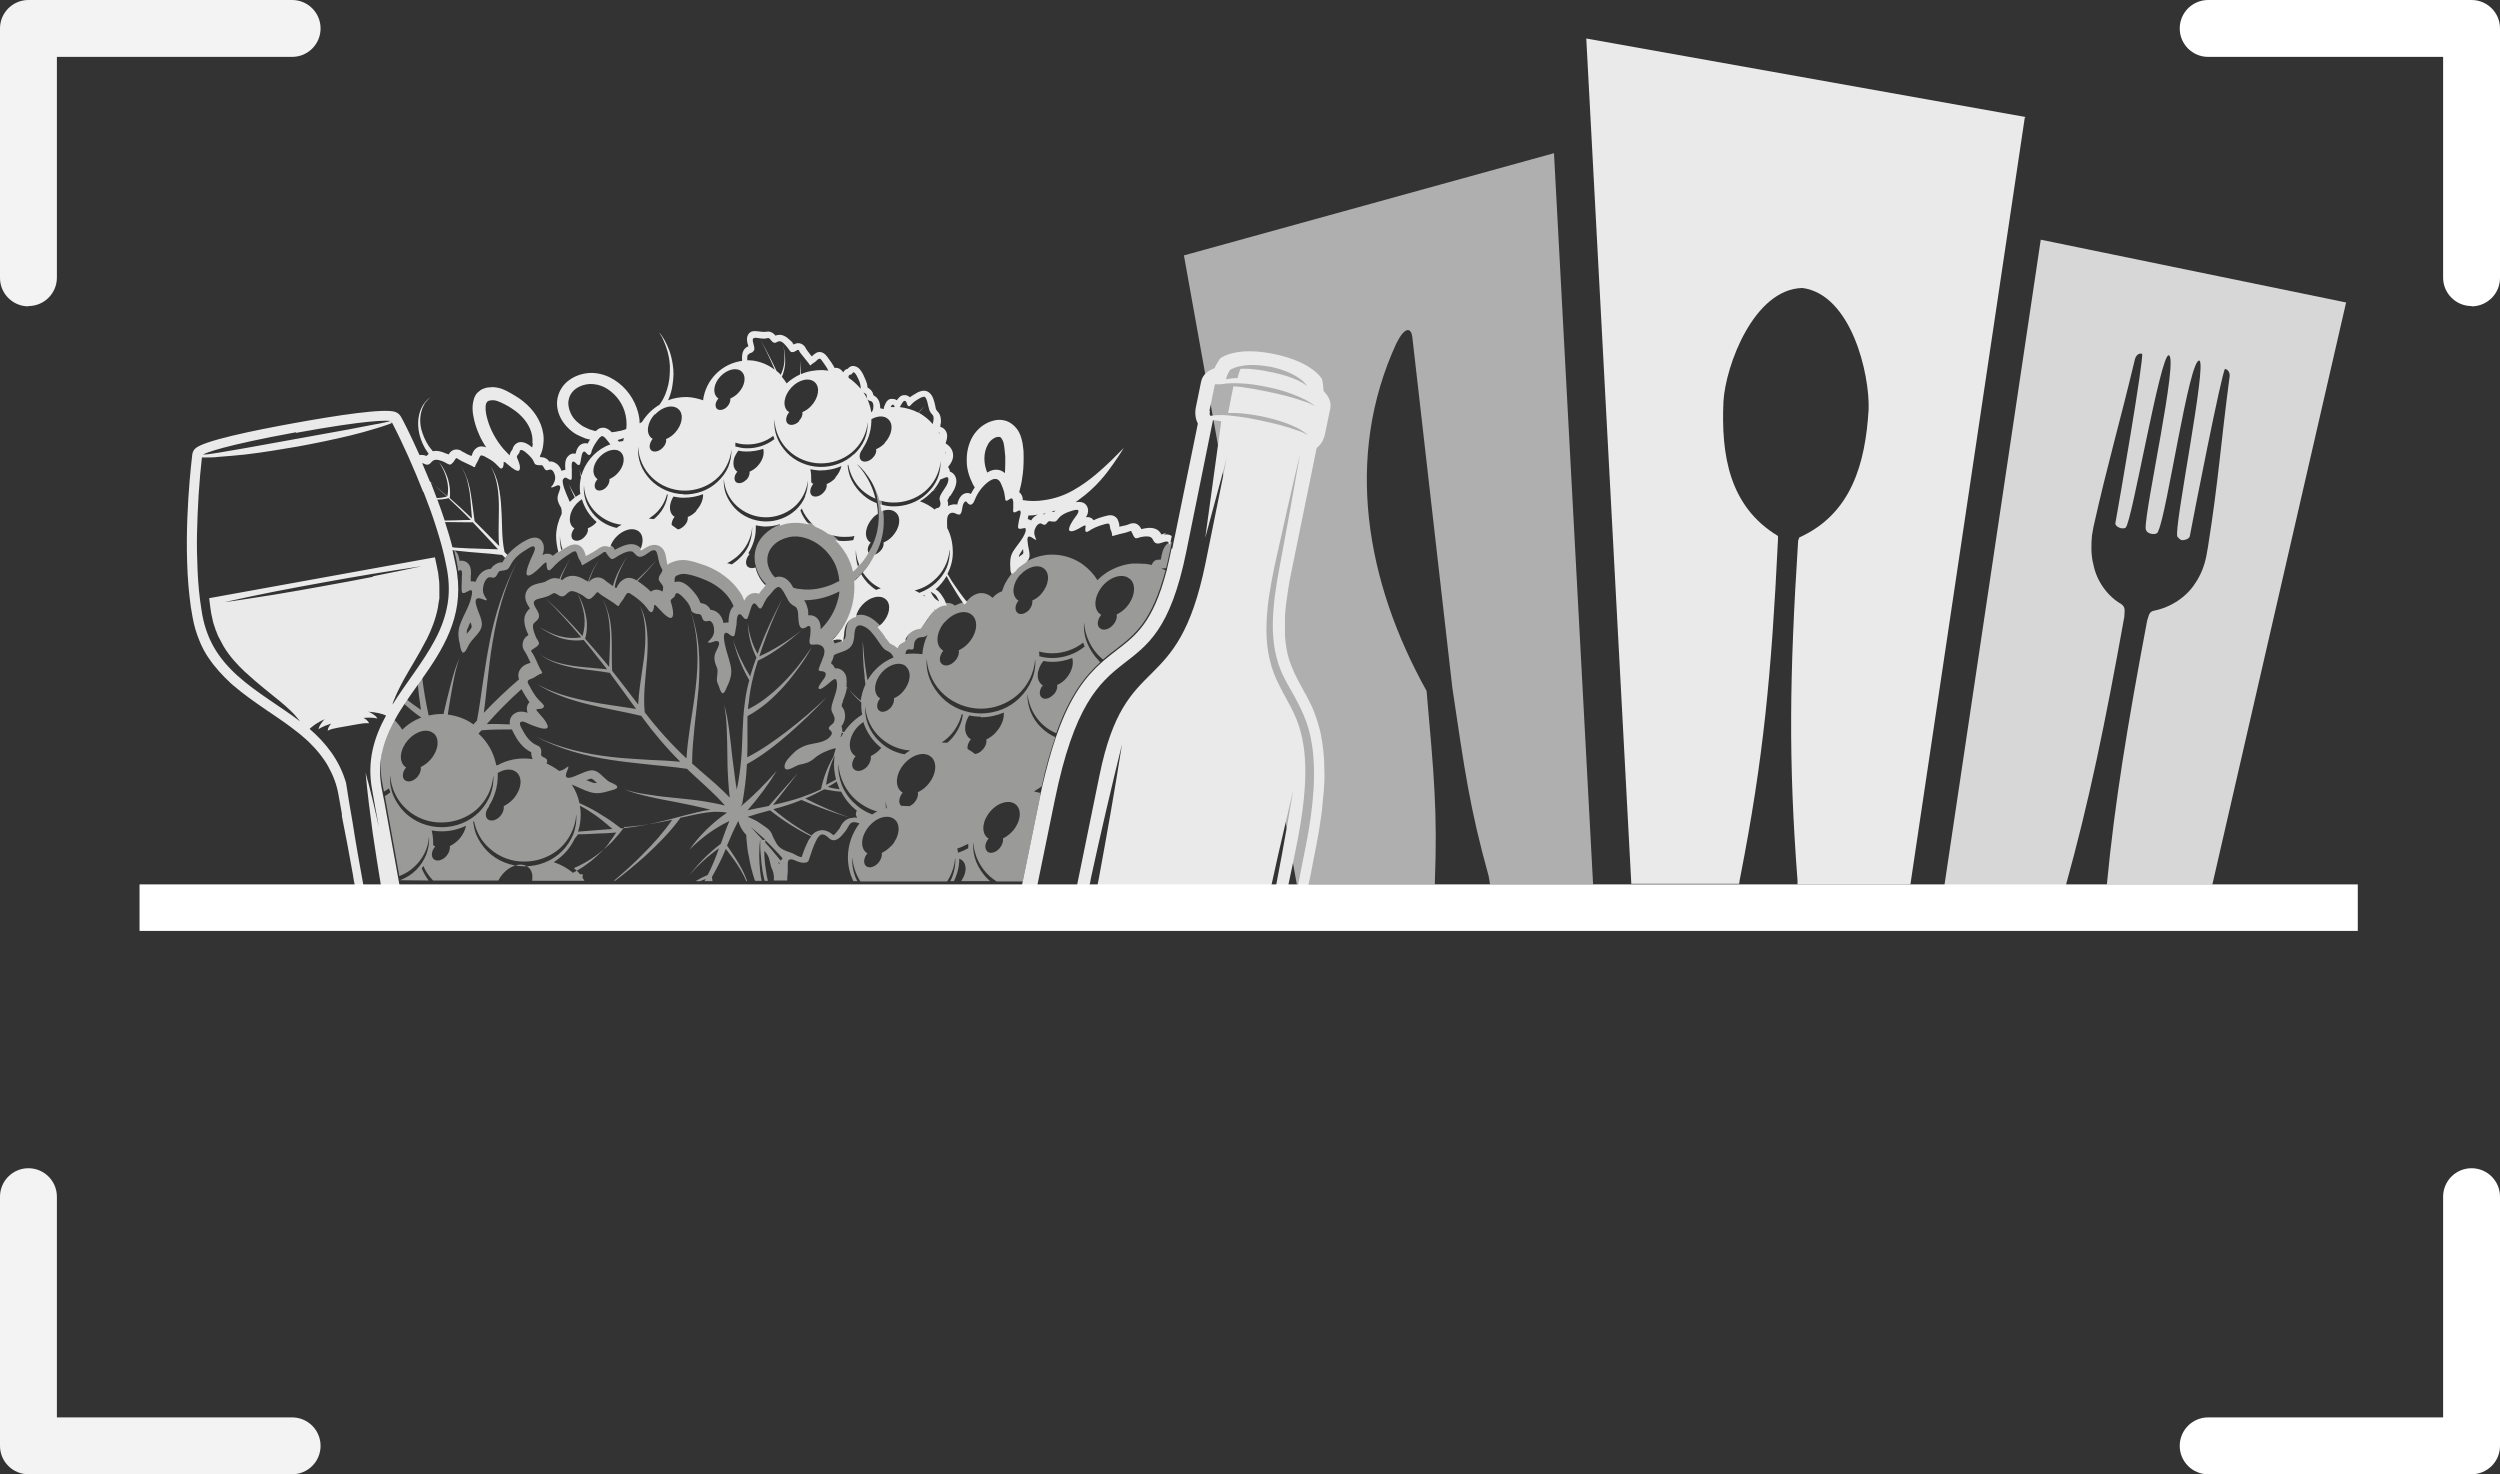
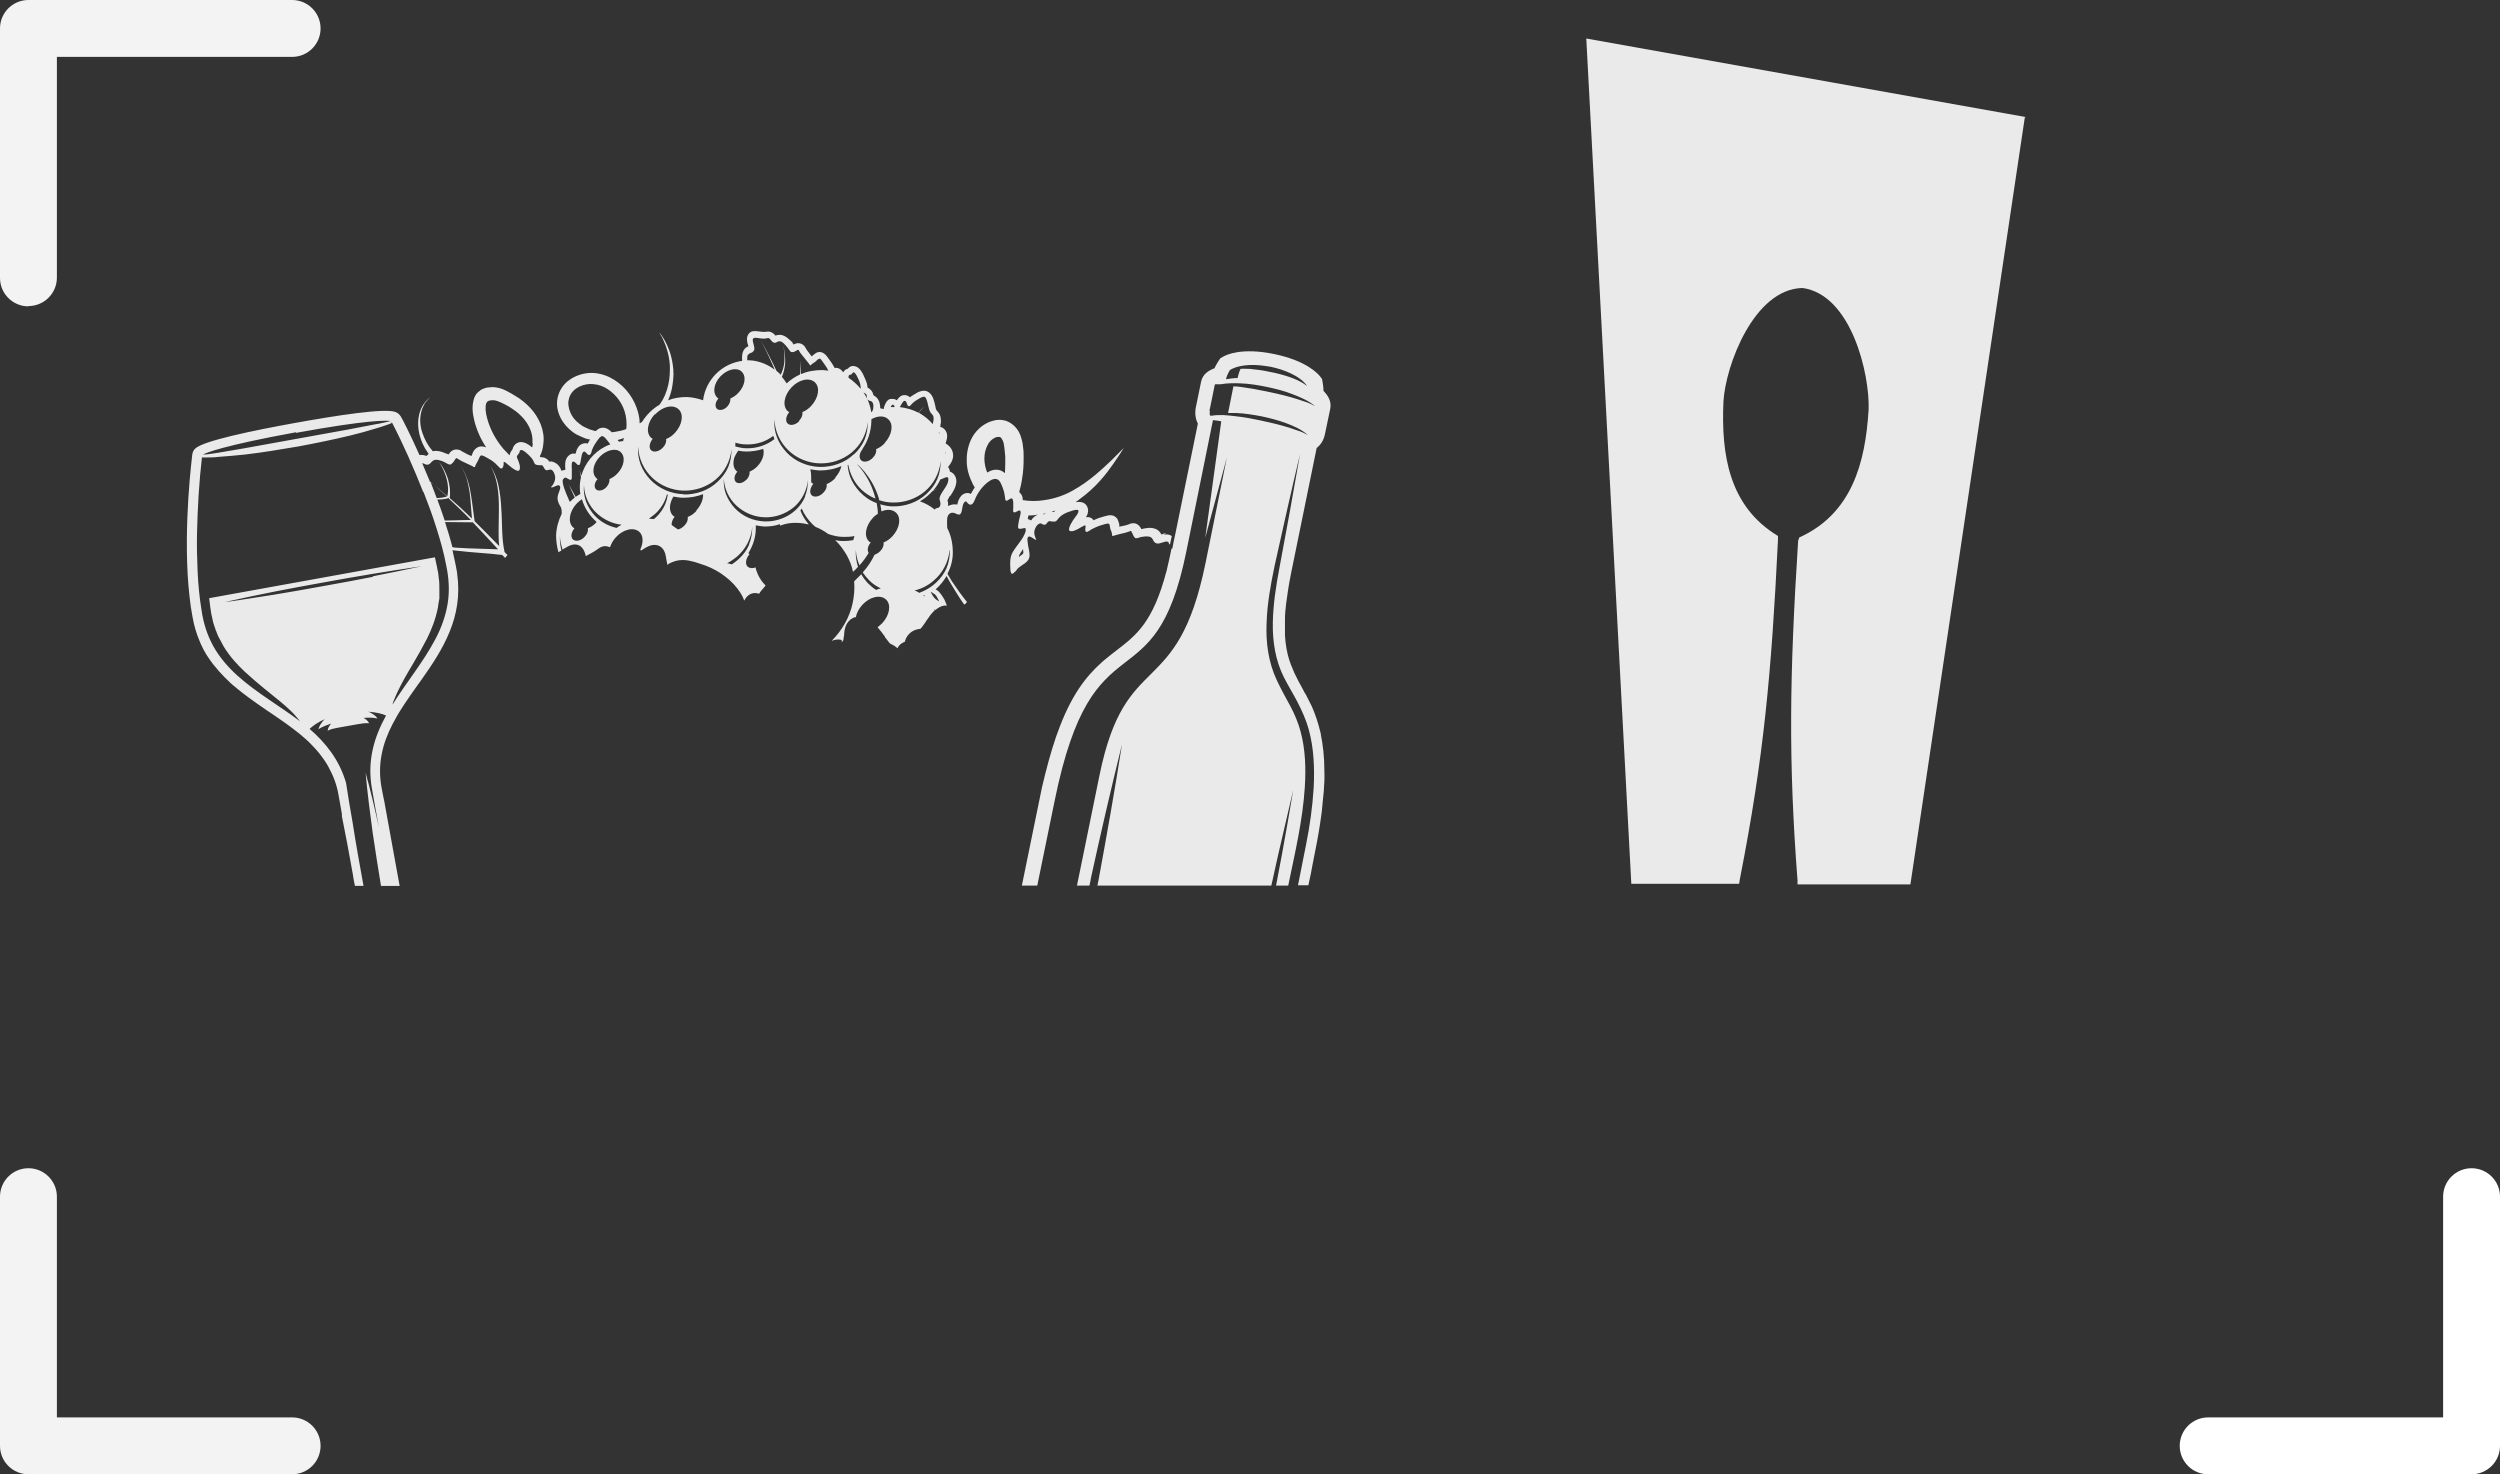
<svg xmlns="http://www.w3.org/2000/svg" id="Livello_2" data-name="Livello 2" viewBox="0 0 84.38 49.76">
  <rect x="0" y="0" width="84.38" height="49.76" fill="#333333" stroke="none" />
  <defs>
    <style>      .cls-1 {        fill: #f3f3f3;      }      .cls-2 {        fill: #eaeaea;      }      .cls-3 {        fill: #fff;      }      .cls-4 {        fill: #afafaf;      }      .cls-5 {        fill: #d7d7d7;      }      .cls-6 {        fill: #9a9a99;      }    </style>
  </defs>
  <g id="Livello_1-2" data-name="Livello 1">
    <g>
      <g>
        <path class="cls-1" d="M.96,10.34c-.53,0-.96-.43-.96-.96V.96C0,.43,.43,0,.96,0H9.86C10.39,0,10.82,.43,10.82,.96s-.43,.96-.96,.96H1.92v7.45c0,.53-.43,.96-.96,.96Z" />
        <path class="cls-1" d="M.96,39.43c-.53,0-.96,.43-.96,.96v8.41c0,.53,.43,.96,.96,.96H9.86c.53,0,.96-.43,.96-.96s-.43-.96-.96-.96H1.92v-7.45c0-.53-.43-.96-.96-.96Z" />
      </g>
      <g>
-         <path class="cls-3" d="M83.42,10.34c.53,0,.96-.43,.96-.96V.96C84.38,.43,83.95,0,83.42,0h-8.89c-.53,0-.96,.43-.96,.96,0,.53,.43,.96,.96,.96h7.93v7.45c0,.53,.43,.96,.96,.96Z" />
        <path class="cls-3" d="M83.42,39.43c.53,0,.96,.43,.96,.96v8.41c0,.53-.43,.96-.96,.96h-8.89c-.53,0-.96-.43-.96-.96,0-.53,.43-.96,.96-.96h7.93s0-7.45,0-7.45c0-.53,.43-.96,.96-.96Z" />
      </g>
      <g>
        <path class="cls-2" d="M68.34,3.97l-3.86,25.88h-3.81s0-.08,0-.13c-.31-4.06-.27-6.91,.02-11.45,0-.05,.03-.08,.04-.13,1.77-.8,2.23-2.51,2.34-4.32,.04-1.19-.58-3.87-2.23-4.1-1.64,.03-2.6,2.62-2.67,3.83-.08,1.78,.18,3.54,1.84,4.54v.13c-.22,4.55-.49,7.38-1.27,11.37-.02,.08-.03,.16-.04,.24h-3.64l-1.52-28.53,14.83,2.65h0Z" />
-         <path class="cls-4" d="M53.78,29.85h-3.49c-.01-.1-.03-.2-.05-.3-.63-2.27-.8-3.51-1.22-6.33l-1.35-11.83c-.04-.37-.27-.35-.54,.2-1.77,3.84-1.03,8.05,1.02,11.73,.25,2.84,.37,4.08,.28,6.43,0,.03,0,.07,0,.1h-4.66l-3.81-21.23,12.49-3.45,1.32,24.68h0Z" />
-         <path class="cls-5" d="M79.19,10.19l-4.52,19.67h-3.56c.27-2.81,.7-5.4,1.36-8.91,.06-.17,.06-.31,.24-.34,.55-.11,1.08-.45,1.38-.92,.2-.29,.32-.62,.38-.93l.05-.28c.36-2.26,.43-3.47,.73-5.74,.03-.14-.04-.27-.15-.29-.11,.1-1.07,5-1.19,5.65-.02,.09-.18,.14-.26,.13-.06,0-.13-.08-.16-.12-.13-.26,1.02-5.89,.74-5.94-.34-.06-1.09,5.14-1.38,5.74-.02,.09-.08,.13-.23,.11-.14-.03-.19-.1-.2-.18-.03-.65,1.12-5.78,.78-5.85-.28-.05-1.24,5.62-1.45,5.81,0,.03-.12,.04-.15,.03-.11-.02-.22-.1-.2-.18,.12-.65,.97-5.58,.9-5.71-.14-.03-.22,.08-.25,.22-.53,2.22-.89,3.39-1.39,5.62l-.05,.28c-.03,.32-.04,.67,.05,1.01,.11,.55,.48,1.06,.94,1.32,.16,.12,.1,.25,.1,.43-.65,3.62-1.19,6.24-1.97,9.05h-4.1l3.25-21.78,10.31,2.12h0Z" />
-         <path class="cls-6" d="M33.32,28.73c-.1-.09-.08-.28,.05-.43-.02-.01-.04-.02-.05-.03-.21-.18-.16-.58,.11-.89,.27-.31,.66-.4,.86-.22,.21,.18,.16,.58-.11,.89-.1,.11-.21,.19-.33,.25,.02,.1-.02,.22-.11,.33-.13,.15-.32,.2-.42,.11h0Zm-.98,.06s-.02-.1-.03-.15c.13-.04,.25-.1,.37-.16,0,.03,0,.07,0,.1,0,.02,0,.04,0,.05-.11,.06-.22,.11-.34,.15h0Zm-3.53-1.19c-.13,0-.25,.05-.34,.15-.06,.06-.09,.13-.12,.18,0,.02-.02,.04-.03,.05-.02,.02-.07,.1-.13,.16-.02,.02-.04,.04-.06,.05-.07-.06-.16-.13-.29-.16-.09-.02-.28-.02-.44,.16,0,0,0,0-.01,.01-.46-.25-.9-.55-1.29-.89,.32-.08,.64-.18,.95-.31,.53,.23,1.08,.43,1.64,.6-.52-.18-1.02-.4-1.51-.65,.22-.09,.43-.2,.64-.31,.19,.04,.38,.07,.57,.08,.13,.25,.31,.47,.53,.64-.04,.07-.05,.15,.01,.23,0,0,0,0,0,.01-.04,0-.08-.01-.13-.01h0Zm-1.54,.8c-.08,.16-.14,.31-.19,.46,0,.02-.02,.04-.02,.07-.03,0-.06-.01-.09-.02-.09-.03-.16-.09-.25-.12-.09-.04-.19-.06-.28-.11-.1-.05-.18-.12-.23-.21-.06-.11-.11-.19-.15-.3-.06-.18-.25-.27-.4-.38-.12-.09-.28-.16-.43-.22,.24-.08,.5-.15,.76-.22t0,0c.43,.34,.9,.64,1.39,.88-.04,.06-.08,.11-.11,.16h0Zm-.86,.58s-.02,.02-.03,.03c-.01,.01-.02,.02-.03,.04-.09-.12-.19-.22-.28-.34-.08-.09-.16-.18-.24-.27,0-.03,0-.05,0-.08,.1,.1,.2,.19,.29,.29,.06,.07,.13,.13,.19,.2,.04,.04,.07,.08,.1,.12,0,0,0,0,0,0h0Zm-.12,.19s-.01-.06-.02-.09c.01,.02,.02,.04,.04,.05,0,.01,0,.03-.01,.04h0Zm-.55-.82s-.03-.03-.04-.05c-.12-.13-.25-.26-.37-.4,.14,.12,.27,.24,.41,.36,.03,.03,.06,.06,.09,.09h-.08Zm-5.58-1.92c-.06,0-.12,0-.17-.02-.06-.02-.13-.05-.2-.08,.05-.02,.11-.04,.15-.05,.04,0,.08,.02,.2,.14,0,0,.01,.01,.02,.02h0Zm4.89,.71c.08-.45,.14-.9,.16-1.35,.51-.28,.97-.64,1.41-1.02,.45-.4,.89-.81,1.29-1.25-.43,.42-.89,.81-1.36,1.17-.42,.32-.86,.63-1.33,.87,.02-.47,0-.93,.01-1.39,.24-.13,.45-.28,.66-.45,.21-.18,.4-.37,.58-.57,.18-.2,.34-.41,.5-.63,.16-.22,.3-.44,.43-.68-.15,.22-.31,.44-.47,.65-.17,.21-.35,.41-.53,.59-.19,.19-.39,.36-.6,.52-.17,.13-.36,.24-.55,.34,0-.07,0-.14,.02-.21,.03-.31,.08-.61,.16-.91,.04-.18,.1-.35,.15-.52,.28-.13,.53-.29,.78-.47,.25-.18,.48-.37,.71-.57-.24,.19-.48,.36-.74,.52-.23,.14-.46,.27-.7,.37,.02-.07,.05-.15,.07-.22,.2-.59,.44-1.17,.71-1.73-.29,.55-.56,1.12-.78,1.7-.02,.06-.04,.11-.06,.17-.18-.32-.29-.68-.33-1.05,.01,.4,.11,.81,.29,1.17-.07,.2-.14,.4-.2,.6,0,.01,0,.03-.01,.04-.24-.39-.44-.8-.58-1.24,.12,.48,.3,.94,.55,1.37-.07,.25-.12,.5-.15,.76-.09,.63-.07,1.26-.12,1.87-.03,.36-.08,.71-.15,1.06-.02-.1-.04-.2-.05-.3-.04-.28-.07-.57-.11-.85-.03-.28-.06-.57-.1-.86-.04-.28-.08-.57-.17-.85,.06,.28,.08,.57,.09,.85,.01,.29,.02,.57,.02,.86,0,.29,.01,.57,.03,.86,.01,.18,.03,.37,.05,.56-.08-.08-.16-.16-.24-.24-.31-.3-.64-.56-.95-.84-.03-.02-.06-.05-.08-.07,0-.41,.04-.82,.08-1.23,.05-.44,.1-.88,.14-1.33,.03-.45,.04-.89,0-1.34-.04-.44-.14-.88-.29-1.3,.14,.42,.22,.86,.24,1.31,.03,.44,0,.89-.05,1.33-.05,.44-.12,.88-.19,1.32-.05,.35-.1,.71-.12,1.07-.51-.48-.98-1-1.41-1.56-.03-.29-.02-.59,0-.89,.02-.3,.06-.61,.08-.91,.02-.31,.03-.61,0-.92-.03-.31-.1-.61-.24-.88,.12,.28,.17,.59,.18,.89,.01,.3-.01,.61-.05,.91-.04,.3-.09,.6-.13,.91-.03,.21-.05,.42-.06,.63-.29-.38-.58-.76-.88-1.14-.02-.41,0-.82-.02-1.23-.01-.21-.03-.41-.08-.61-.05-.2-.12-.4-.22-.58,.09,.19,.16,.38,.19,.58,.04,.2,.05,.41,.06,.61,0,.37-.02,.73-.03,1.1-.14-.17-.27-.33-.41-.49-.13-.15-.27-.31-.4-.46h0c.07-.26,.08-.54,.02-.8-.05-.26-.15-.51-.28-.74,.11,.24,.19,.49,.23,.75,.03,.24,.01,.48-.06,.7-.4-.45-.82-.89-1.26-1.29,.43,.42,.83,.87,1.22,1.33-.23,.04-.47,.03-.7-.03-.25-.06-.49-.18-.72-.32,.21,.15,.45,.28,.7,.37,.25,.08,.53,.11,.8,.07,.13,.16,.26,.31,.38,.47,.14,.17,.27,.35,.41,.52-.37-.04-.75-.06-1.12-.11-.2-.03-.4-.07-.6-.13-.19-.06-.38-.15-.55-.26,.17,.12,.35,.22,.55,.29,.19,.07,.4,.12,.6,.16,.4,.07,.81,.1,1.21,.17,.3,.4,.59,.81,.89,1.22-.54-.09-1.08-.15-1.61-.26-.6-.12-1.2-.28-1.73-.58,.52,.34,1.12,.53,1.71,.68,.6,.15,1.21,.25,1.8,.39h0c.4,.55,.84,1.07,1.32,1.55-.33-.03-.66-.05-1-.06-.44-.03-.88-.05-1.32-.1-.87-.1-1.74-.3-2.54-.68,.78,.41,1.65,.65,2.53,.78,.44,.07,.88,.11,1.32,.16,.41,.04,.83,.08,1.24,.14,.03,.03,.06,.06,.09,.09,.31,.29,.63,.57,.92,.86,.09,.09,.18,.19,.27,.29-.23-.06-.46-.1-.69-.14-.3-.05-.61-.08-.91-.11-.3-.03-.61-.06-.91-.11-.3-.04-.6-.09-.89-.19,.28,.12,.58,.19,.88,.26,.3,.07,.6,.12,.9,.18,.3,.06,.6,.12,.89,.19,.08,.02,.16,.04,.24,.06-.3,.04-.58,.12-.87,.19-.62,.17-1.24,.33-1.87,.41-.09,.01-.19,.02-.28,.03-.17-.13-.34-.26-.52-.37-.19-.12-.38-.24-.58-.34-.1-.05-.2-.1-.3-.14-.05-.23-.14-.44-.26-.63,.2,.08,.4,.19,.6,.25,.24,.08,.45,.03,.68-.04,.04-.01,.17-.04,.23-.08,.02-.02,.03-.03,.02-.06-.02-.07-.2-.13-.26-.16-.23-.14-.38-.45-.68-.38-.14,.03-.27,.1-.4,.15-.07,.03-.32,.15-.38,.06-.04-.07,.04-.21,.06-.27,.02-.08,.03-.1-.04-.05-.08,.06-.16,.11-.26,.12-.13-.1-.27-.18-.42-.25,0-.03,.02-.05,.02-.08,0-.12-.15-.11-.2-.19-.02-.03,0-.07,0-.1,0-.05,0-.11-.03-.15-.02-.05-.06-.07-.11-.09-.24-.1-.39-.32-.51-.55-.03-.05-.11-.19-.05-.24,0,0,.01,0,.02-.01,.08-.03,.23,.06,.3,.09,.08,.03,.49,.21,.58,.12,.02-.02,.03-.06,0-.11-.06-.16-.2-.29-.31-.42-.04-.05-.07-.08-.05-.1,0,0,.02-.01,.05-.01,.04,0,.14,0,.18-.05,.01-.01,.02-.03,.02-.04,0-.07-.14-.17-.18-.22-.13-.14-.22-.3-.31-.47-.03-.05-.09-.13-.04-.19,0,0,0,0,0,0,.05-.04,.15-.06,.21-.1,.05-.03,.1-.07,.16-.1,.02-.01,.06-.02,.08-.03,0,0,0,0,.01,0,.02-.02,.01-.03-.01-.07-.08-.13-.14-.27-.2-.41-.03-.06-.06-.13-.1-.19-.01-.02-.04-.05-.05-.07,0-.02,0-.04,.01-.05,.01-.01,.03-.02,.05-.03,.03-.02,.08-.06,.13-.09,.03-.03,.06-.06,.07-.09,.01-.06-.06-.15-.09-.2-.05-.12-.13-.3-.11-.43,.01-.05,.04-.08,.08-.11,.01-.01,.02-.02,.03-.03,.01-.01,.03-.02,.04-.04,.14-.16-.03-.32-.1-.48-.04-.08-.03-.13,.01-.17,.08-.07,.26-.08,.42-.14,.21-.08,.19-.17,.35-.06,.06,.04,.13,.08,.2,.05,.03-.01,.06-.03,.08-.05,.02-.02,.03-.03,.05-.05,.03-.02,.05-.04,.09-.06,.12-.04,.3,.07,.4,.12,.06,.03,.16,.14,.23,.14,.04,0,.08-.02,.12-.06,.04-.03,.07-.07,.09-.09,.01-.02,.03-.04,.05-.06,.01-.01,.02-.02,.04-.02,.02,0,.05,.03,.06,.04,.04,.04,.09,.07,.14,.1,.13,.09,.28,.17,.41,.27,.03,.02,.07,.07,.1,.05,0,0,0,0,0,0,.02-.01,.03-.06,.04-.07,.03-.04,.06-.08,.09-.12,.06-.07,.09-.17,.15-.23,0,0,0,0,0,0,.05-.04,.1,0,.15,.03,.15,.1,.3,.21,.43,.35,.05,.05,.09,.11,.13,.16,.02,.03,.05,.07,.08,.09,.02,0,.05,0,.06-.01,.04-.03,.05-.1,.06-.14,0-.04,0-.08,.02-.09,0,0,.03,0,.05,.02,.07,.06,.42,.51,.54,.4,.02-.02,.03-.05,.04-.11,0-.14-.04-.29-.08-.42-.01-.04,0-.07,.04-.1,.01-.01,.03-.03,.05-.04,.03-.02,.05-.05,.06-.09,0-.03,.01-.04,.03-.05,.08-.07,.31,.21,.36,.27,.06,.07,.1,.15,.13,.23,.01,.05,.02,.1,.06,.13,.04,.03,.09,.05,.14,.06,.03,0,.09,0,.12,.02,.08,.04,.06,.19,.15,.22,.06,.03,.13-.02,.19,0,.11,.05,.14,.25,.13,.35,0,.12-.07,.22-.15,.3,0,0-.01,.01-.02,.02,0,0,0,0-.01,.01-.03,.02-.04,.04,0,.05,.1,.02,.2-.08,.3-.05,.12,.04,0,.24-.03,.3-.11,.21-.1,.35,.01,.6,.06,.14-.05,.38,.02,.52,.05,.09,.07,.24,.14,.32,.03,.03,.05,.02,.07,0,.04-.03,.06-.1,.08-.14,.06-.12,.12-.25,.15-.39,.07-.26-.04-.53-.11-.78-.02-.06-.19-.61-.08-.7,.01-.01,.03-.02,.05-.01,.07,0,.16,.14,.24,.11,0,0,0,0,.01,0,.03-.02,.03-.08,.04-.11,.02-.1,.03-.2,.05-.29,0-.05,0-.27,.07-.33,0,0,.02-.01,.03-.01,.09-.01,.14,.2,.24,.16,0,0,0,0,.01,0,.07-.07,.12-.43,.21-.51,.03-.02,.06-.02,.1,.02,.05,.05,.11,.19,.18,.12,0,0,0,0,.01-.02,.04-.05,.06-.11,.09-.17,.04-.08,.09-.16,.15-.22,.07-.07,.13-.16,.2-.23,.03-.02,.06-.05,.09-.06,.14-.08,.31,.38,.4,.5,.16,.2,.24,.08,.29,.33,.03,.14-.03,.69,.26,.53,.03-.02,.09-.07,.13-.05,.06,.03,.03,.22,.03,.27,0,.08-.05,.22-.02,.31,.03,.08,.15,.04,.22,.04,.12,0,.24,.05,.27,.18,.02,.11-.02,.22-.06,.31-.03,.1-.08,.19-.11,.29-.02,.06-.04,.1,.03,.12,.08,.01,.18,0,.19,.11,0,.09-.1,.2-.15,.27-.02,.04-.12,.16-.09,.21,.04,.06,.19-.06,.22-.08,.03-.02,.07-.05,.1-.08,.02-.02,.04-.03,.06-.05,.03-.03,.07-.06,.1-.08,.07-.05,.11-.04,.13,.04,.05,.22-.06,.46-.12,.66-.03,.09-.06,.18-.06,.28,0,.09,.05,.14,.08,.22,.04,.08,.04,.16,0,.23,0,.02-.03,.03-.04,.05-.02,.02-.05,.04-.07,.06-.03,.03-.05,.05-.06,.08,0,.05,.05,.07,.07,.1,.05,.05,.05,.1,0,.16-.02,.03-.05,.06-.07,.08-.14,.12-.35,.16-.53,.19-.24,.04-.43,.12-.61,.27,0,0-.02,.02-.03,.03-.11,.11-.34,.31-.32,.49,.03,.21,.37-.05,.5-.08,.21-.04,.35-.08,.51-.22,0,0,0,0,0,0,0,0,0,0,0,0,.17-.15,.44-.27,.67-.33,.02,0,.03,0,.05,0-.03,.09-.06,.19-.08,.28-.2,.34-.34,.71-.42,1.1-.23,.11-.46,.2-.69,.28-.3,.1-.61,.18-.93,.25l.85-1.09-.99,1.12s-.05,.01-.08,.02c-.21,.04-.43,.08-.64,.13,.37-.42,.7-.87,.99-1.34-.38,.44-.79,.85-1.23,1.22h0Zm-.33,.52s0,0,0,0h0s0,0,0,0h0Zm-4.16,.79c-.12,.16-.26,.3-.41,.44-.15,.14-.31,.26-.47,.37-.11,.07-.22,.14-.34,.2-.19-.16-.41-.28-.65-.36,.3-.19,.55-.46,.7-.78,.04-.05,.08-.11,.12-.16,.25,0,.51-.02,.76-.03,.18,0,.36-.02,.53-.03,0,0,0,0,0,0-.08,.12-.16,.24-.25,.35h0Zm-.99-1.26c.08,.04,.15,.09,.23,.13,.19,.12,.37,.24,.54,.38,.11,.09,.22,.18,.33,.28-.13,.01-.27,.02-.4,.03-.25,.02-.51,.04-.76,.06,.06-.18,.09-.38,.09-.58,0-.1-.01-.2-.03-.3h0Zm-1.86,2.05c-.47,0-.93-.18-1.26-.51-.16-.16-.29-.36-.38-.57-.05-.13-.08-.28-.1-.42,0,0,.02-.01,.03-.02,.07,.36,.26,.69,.53,.92,.32,.29,.75,.45,1.18,.44,.43,0,.86-.16,1.18-.44,.32-.29,.53-.7,.56-1.15,.02,.22-.02,.45-.1,.67-.09,.21-.22,.41-.38,.57-.33,.33-.79,.51-1.26,.51h0Zm-3.02-.67s-.04-.02-.05-.03c0,0-.02-.02-.02-.03,0-.03,0-.05,0-.08,0-.14-.02-.27-.05-.4,.11,.02,.23,.03,.34,.03,.29,0,.57-.07,.82-.19-.03,.15-.1,.3-.22,.44-.1,.11-.21,.19-.33,.25,.02,.1-.02,.22-.11,.33-.13,.15-.32,.2-.43,.11-.1-.09-.08-.28,.05-.43h0Zm-1.04-1.16c-.16-.16-.29-.36-.38-.57-.08-.21-.12-.44-.1-.67,.03,.45,.24,.87,.56,1.15,.32,.29,.75,.45,1.18,.44,.43,0,.86-.16,1.18-.44,.32-.29,.53-.7,.56-1.15,.02,.22-.02,.45-.1,.67-.09,.21-.22,.41-.38,.57-.33,.33-.79,.51-1.26,.51-.47,0-.93-.18-1.26-.51h0Zm.99-2.66c.21,.19,.16,.58-.11,.89-.1,.11-.21,.19-.33,.25,.02,.1-.02,.22-.11,.33-.13,.15-.32,.2-.43,.11-.1-.09-.08-.28,.05-.43-.02-.01-.04-.02-.05-.03-.21-.19-.16-.58,.11-.89,.27-.31,.66-.41,.87-.22h0Zm1.87,2.46s0,0-.01,0c.19-.3,.3-.65,.3-1.03,0-.03,0-.06,0-.09,.23-.14,.48-.16,.64-.02,.21,.19,.16,.58-.11,.89-.1,.11-.21,.19-.33,.25,.02,.1-.02,.22-.11,.33-.13,.15-.32,.2-.43,.11-.1-.09-.08-.28,.05-.43h0Zm.77-2.59s.03,.06,.04,.09h0c.12,.24,.3,.53,.61,.68,0,.04,0,.14,.05,.23-.09-.01-.19-.02-.29-.02-.33,0-.63,.08-.9,.23-.01,0-.02,0-.04,0-.08-.42-.29-.79-.6-1.07,0,0,.01-.01,.02-.02,.03-.03,.05-.06,.08-.09,.34-.03,.68-.03,1.02-.03h0Zm.32-1.36c.07,.13,.16,.28,.27,.44-.05,.05-.13,.18-.06,.36-.1-.04-.23-.06-.36-.02-.04,.02-.08,.04-.12,.07-.1,.09-.14,.2-.12,.34-.26-.01-.52-.02-.78-.01,.36-.41,.75-.8,1.16-1.17h0Zm5.24-3.83s.06-.03,.1-.04c.04-.01,.07-.02,.12-.02,.17,0,.4,.07,.61,.15,.21,.08,.4,.17,.56,.29,.24,.17,.43,.4,.53,.65-.14,.13-.16,.34-.17,.49,0,.01,0,.02,0,.03v.03c-.06,0-.12,0-.17,.02-.03-.16-.12-.33-.29-.41-.06-.03-.11-.03-.15-.04-.03-.06-.08-.13-.17-.18-.06-.03-.13-.04-.17-.05-.04-.12-.1-.22-.18-.32-.22-.27-.38-.38-.54-.4-.05,0-.1,0-.15,.02,0-.04,0-.07,0-.11,.01-.07,.03-.09,.08-.12h0Zm3.77-1.3c.19-.04,.39-.03,.58,.03,.39,.12,.74,.41,.95,.79,.11,.2,.17,.43,.19,.66-.08,.04-.16,.08-.25,.12-.33,.13-.71,.21-1.08,.15-.05,0-.09-.01-.14-.02l-.08-.02c-.09-.16-.2-.31-.37-.36-.09-.03-.17-.02-.25,.01-.04-.04-.08-.08-.11-.13-.1-.15-.16-.33-.15-.5,.01-.17,.08-.33,.21-.46,.13-.13,.3-.22,.49-.26h0Zm1.68,2.08c-.09,.39-.3,.75-.59,1.03,0-.14-.02-.34-.21-.44-.07-.03-.14-.04-.21-.03,0-.02,0-.04,0-.05,0-.07,0-.13-.02-.18-.03-.13-.07-.22-.12-.28,.38,0,.75-.09,1.07-.24,.04-.02,.08-.04,.12-.06,0,.09-.02,.17-.04,.26h0Zm-.2,2.09c.02-.05,.04-.12,.06-.19,.12-.07,.28-.1,.4-.16,.14-.07,.23-.17,.26-.33,.03-.12,.02-.24,.05-.36,.07-.3,.39-.09,.52,.04,.1,.11,.19,.23,.27,.35,.06,.09,.13,.2,.21,.27,.07,.05,.15,.07,.21,.13,.04,.04,.07,.09,.09,.14-.37,.15-.68,.42-.88,.77-.01-.06-.02-.11-.03-.17-.07-.39-.1-.78-.13-1.17,0,.39,.01,.79,.06,1.18,0,.1,.02,.2,.03,.3-.08,.17-.13,.36-.16,.55-.17-.14-.33-.3-.48-.47,.01-.1,.01-.2,0-.31-.04-.19-.16-.26-.23-.29-.04-.02-.1-.03-.16-.02-.02-.06-.06-.12-.13-.17,.01-.03,.02-.06,.03-.09h0Zm2.49,.2c.2,.18,.15,.55-.1,.84-.09,.11-.2,.18-.31,.23,.02,.09-.02,.21-.1,.31-.13,.14-.31,.19-.4,.1-.1-.08-.08-.27,.04-.41-.02-.01-.04-.02-.05-.03-.2-.18-.15-.55,.1-.84,.26-.29,.62-.38,.82-.21h0Zm-.02-.44c.02-.11,.06-.16,.17-.14,.12,.02,.11-.04,.12-.15,.01-.13,.07-.23,.21-.26,.06-.01,.12,0,.17-.03,.03-.01,.05-.03,.08-.06-.1,.2-.16,.43-.18,.66-.09-.01-.18-.02-.28-.02s-.19,0-.28,.02c0,0,0-.01,0-.02h0Zm1.34-1.07c.28-.32,.69-.43,.91-.23,.22,.19,.17,.61-.11,.93-.1,.12-.22,.2-.34,.26,.02,.1-.02,.24-.12,.35-.14,.16-.34,.21-.45,.11-.11-.09-.08-.29,.05-.45-.02-.01-.04-.02-.06-.04-.22-.19-.17-.61,.11-.93h0Zm2.53-1.58c.26-.29,.62-.38,.82-.21,.2,.18,.15,.55-.1,.84-.09,.11-.2,.18-.31,.23,.02,.09-.02,.21-.1,.31-.13,.14-.31,.19-.4,.1-.1-.08-.08-.27,.04-.41-.02-.01-.04-.02-.05-.03-.2-.18-.15-.55,.1-.84h0Zm3.71,.13c.22,.19,.17,.61-.11,.94-.1,.12-.22,.2-.34,.26,.02,.1-.02,.24-.12,.35-.14,.16-.34,.21-.45,.11-.11-.09-.08-.29,.05-.45-.02-.01-.04-.02-.06-.04-.22-.19-.17-.61,.11-.94,.28-.32,.69-.43,.91-.23h0Zm-1.53,2.28c-.3,.25-.7,.39-1.09,.39-.15,0-.29-.02-.44-.06,0-.05,0-.11-.01-.16,.15,.04,.3,.06,.45,.06,.37,0,.75-.13,1.04-.36,.01,.04,.03,.08,.05,.13h0Zm-1.05,1.62c-.13,.14-.31,.19-.4,.1-.1-.08-.08-.27,.04-.41-.02-.01-.04-.02-.05-.03-.1-.09-.14-.23-.12-.38,0-.04,.02-.08,.03-.12,.03-.1,.08-.2,.16-.29,.1,.02,.2,.03,.31,.03,.23,0,.45-.05,.66-.13,.06,.19-.01,.46-.2,.68-.09,.11-.2,.18-.31,.23,.02,.09-.02,.21-.1,.31h0Zm-1.13,.1c-.34,.35-.83,.54-1.32,.54-.49,0-.98-.19-1.32-.54-.17-.17-.31-.38-.4-.6-.09-.22-.13-.46-.11-.7,.03,.47,.25,.91,.59,1.21,.34,.3,.79,.47,1.24,.47,.45,0,.9-.17,1.24-.47,.34-.3,.56-.74,.59-1.21,.02,.24-.02,.48-.11,.7-.09,.22-.23,.43-.4,.6h0Zm-5.12,4.07s0,0,0,0c0,0,0,0,0-.01,0,0,0,0,.01,0h0Zm-.9-2.88s.03,.01,.05,.02c-.02,.04-.05,.08-.07,.12,0,0-.01,0-.02,0,.02-.04,.03-.09,.04-.13h0Zm1.33,.51s0,.01-.01,.02c-.1,.12-.22,.2-.34,.26,.02,.1-.02,.23-.11,.34-.14,.16-.34,.21-.45,.11-.11-.09-.08-.29,.05-.45-.02-.01-.04-.02-.06-.04-.22-.19-.17-.61,.11-.93,.06-.07,.14-.13,.21-.18,.11,.35,.32,.65,.6,.87h0Zm0-.32c.27,.24,.62,.39,.98,.41-.07,.04-.13,.08-.19,.13-.33-.06-.64-.22-.87-.46-.16-.15-.28-.34-.36-.54-.08-.2-.11-.42-.1-.63,.03,.43,.23,.82,.54,1.09h0Zm2.67-.46c-.08,.2-.2,.39-.36,.54-.02,.02-.05,.05-.08,.07-.06,0-.13-.01-.19-.01,.07-.04,.13-.09,.19-.14,.24-.21,.41-.5,.49-.81,.01,0,.02,0,.04,.01-.02,.12-.04,.23-.09,.34h0Zm-2.51,2.58c0,.08,.02,.16,.03,.24,0,0-.02,0-.03,0,0-.08-.01-.17,0-.25h0Zm.97,.04c-.05,.06-.11,.1-.17,.13-.07,0-.15-.01-.22-.01-.02,0-.04,0-.06,0,0,0,0,0,0,0-.11-.09-.08-.29,.05-.45-.02-.01-.04-.02-.06-.04-.22-.19-.17-.61,.11-.93,.28-.32,.69-.43,.91-.23,.22,.19,.17,.61-.11,.93-.1,.12-.22,.2-.34,.26,.02,.1-.02,.24-.12,.35h0Zm2.24-2.87c.27,0,.54-.06,.77-.16,.02,.2-.07,.44-.25,.65-.1,.12-.22,.2-.34,.26,.02,.1-.02,.23-.12,.34-.08,.09-.17,.14-.26,.15-.08-.06-.16-.12-.25-.17-.02-.1,.02-.22,.11-.33-.02-.01-.04-.02-.06-.04-.18-.16-.18-.47,0-.76,.13,.02,.25,.04,.39,.04h0Zm-4.65-.29s-.03-.06-.05-.09c0,0,0,0,0-.01,0-.04,.02-.09,.04-.14v-.03s.03-.06,.04-.09c.04-.11,.08-.24,.1-.37,.14,.19,.3,.36,.48,.52,0,.04,0,.07,0,.11,0,.1,.01,.21,.03,.3-.24,.15-.45,.35-.61,.59-.02,0-.04-.02-.06-.02,0-.06,0-.12-.03-.18,.02-.02,.04-.04,.05-.07,.09-.16,.1-.34,.02-.52h0Zm-.26,2.48s.02-.02,.04-.02c.03,.09,.06,.17,.1,.26-.14-.02-.27-.04-.4-.08,.09-.05,.18-.1,.27-.16h0Zm-.02-.94c-.02,.11-.03,.22-.03,.34,0,.18,.03,.35,.07,.51-.02,0-.04,.02-.05,.03-.1,.05-.19,.1-.29,.15,.05-.35,.15-.7,.31-1.02h0Zm.63,1.63c-.17-.17-.31-.37-.4-.6-.08-.22-.13-.46-.11-.7,.03,.47,.25,.91,.59,1.21,.21,.18,.46,.32,.72,.39-.06,.03-.12,.06-.17,.1-.24-.09-.46-.23-.63-.41h0Zm1.28,1.45c-.1,.11-.21,.19-.33,.25,.02,.1-.02,.22-.11,.33-.13,.15-.32,.2-.42,.11-.1-.09-.08-.28,.05-.43-.02-.01-.04-.02-.05-.03-.21-.18-.16-.58,.11-.89,.27-.31,.65-.4,.86-.22,.21,.18,.16,.58-.11,.89h0Zm-14.3-7.33c.02-.07,.05-.14,.09-.21,.02,.05,.04,.11,.04,.15,0,.04-.02,.08-.15,.22,0,0-.01,.01-.02,.02,0-.06,.01-.12,.03-.18h0Zm19.3,5.68c.01-.05,.02-.1,.03-.15-.01,0-.02,.02-.03,.02-.06-.02-.13-.03-.19-.05,.09-.05,.18-.11,.26-.17,.14-.65,.3-1.2,.46-1.66-.18-.08-.34-.19-.48-.33-.16-.15-.28-.34-.36-.54-.07-.19-.11-.39-.1-.59,0,0,0,0,0,0,.04,.41,.24,.79,.53,1.05,.13,.12,.28,.21,.44,.28,.46-1.29,.98-1.94,1.49-2.4-.01-.01-.03-.02-.04-.04-.17-.17-.31-.38-.4-.6-.09-.22-.13-.46-.11-.7,.03,.47,.25,.91,.59,1.21,.02,.02,.04,.03,.05,.04,.15-.13,.29-.24,.44-.35,.65-.5,1.21-.94,1.67-2.66-.05-.02-.09-.05-.14-.07,.03,0,.07,0,.11,0,.02,0,.04,0,.05,0,.05-.21,.1-.43,.15-.68l.04-.21s-.02,0-.03,0c-.04,.01-.09,.04-.14,.08-.07,.07-.12,.17-.15,.28,0,0,0,0,0,.01-.02,.08-.04,.16-.05,.23,0,0,0,0,0,0,0,0,0,0-.01,0h0s-.04,0-.07,0c-.1,0-.18,.06-.22,.16,0,0,0,.01,0,.02-.08-.02-.15-.03-.23-.04-.02,0-.04,0-.06,0-.06,0-.11-.01-.17-.01-.04,0-.09,0-.13,0-.02,0-.05,0-.07,0-.29,.03-.57,.13-.81,.27-.03,.02-.05,.03-.08,.05-.1,.07-.2,.15-.29,.24-.12-.2-.29-.38-.48-.52-.02-.02-.05-.03-.07-.05-.28-.18-.61-.29-.97-.29-.1,0-.2,0-.3,.03-.02,0-.05,0-.07,.01-.32,.07-.6,.22-.83,.43-.03,.03-.06,.05-.09,.08-.16,.17-.29,.36-.37,.58-.01,.04-.03,.07-.04,.11,0,0,0,0,0,0,0,0,0,0,0,0-.14,.04-.25,.14-.32,.22-.11-.11-.26-.17-.4-.16,0,0-.01,0-.02,0-.05,0-.1,.02-.15,.04-.08,.03-.16,.09-.23,.16-.01,.02-.03,.03-.04,.04,0,0,0,.01-.01,.02-.02,0-.03,.01-.05,.02-.13,.04-.25,.08-.37,.14,0,0,0,0,0,0-.06-.05-.13-.08-.21-.09-.03,0-.07,0-.1,0-.11,.02-.21,.08-.29,.15,0,0-.01,.01-.02,.02-.09,.08-.16,.17-.21,.24h0c-.04,.06-.07,.12-.11,.17-.05,.07-.09,.14-.14,.19,0,0,0,.01-.02,.02-.03,0-.07,0-.11,.02-.22,.05-.37,.2-.42,.42-.11,.03-.2,.11-.25,.22,0,0-.01-.01-.02-.02-.07-.06-.14-.1-.19-.12-.02,0-.04-.02-.04-.02-.03-.02-.07-.08-.11-.14-.02-.02-.03-.05-.05-.07v-.02c-.09-.11-.17-.21-.26-.32-.02-.02-.03-.04-.05-.05-.06-.06-.36-.35-.68-.28,0,0-.02,0-.03,0-.17,.05-.29,.18-.34,.38-.02,.08-.03,.16-.03,.23,0,.05,0,.1-.02,.14,0,.04-.02,.06-.06,.09-.01,0-.03,.02-.04,.03-.04,.02-.09,.04-.14,.05-.04,.01-.08,.03-.12,.04-.01-.05-.04-.1-.07-.14,0,0,.01-.01,.02-.02,.35-.35,.6-.8,.71-1.28,.05-.24,.07-.49,.05-.73,.09-.07,.17-.15,.24-.24,.02-.02,.04-.04,.06-.06,.16-.19,.3-.39,.4-.6,.04-.08,.08-.17,.11-.25,.11-.31,.15-.61,.14-.89,0-.11-.01-.22-.03-.32-.01-.08-.03-.17-.04-.24-.01-.05-.02-.1-.04-.15,0-.01,0-.02,0-.04-.13-.44-.34-.74-.49-.92-.08-.09-.14-.16-.19-.2-.05-.04-.07-.06-.07-.06,0,0,.02,.02,.06,.07,.04,.04,.1,.12,.17,.21,.13,.19,.3,.48,.4,.89,0,.01,0,.03,0,.04,0,.04,.01,.07,.02,.11,.02,.11,.04,.23,.04,.36,0,.08,0,.16,0,.25-.01,.26-.06,.54-.18,.82-.04,.09-.08,.18-.13,.26-.08,.15-.19,.29-.31,.42-.02,.02-.03,.03-.05,.05-.05,.06-.11,.11-.17,.17-.05-.2-.12-.4-.22-.58-.1-.18-.23-.34-.38-.49-.08-.07-.16-.14-.25-.2-.13-.1-.28-.18-.43-.24-.07-.03-.14-.05-.21-.07,0,0-.01,0-.02,0-.26-.07-.54-.08-.81-.01-.05,.01-.1,.03-.15,.05-.21,.08-.4,.2-.56,.36-.2,.2-.32,.48-.32,.76,0,.1,.01,.2,.04,.29,.04,.17,.11,.33,.21,.46,.04,.05,.08,.1,.13,.15-.01,.01-.02,.03-.03,.04-.02,.02-.04,.05-.06,.07-.05,.05-.09,.11-.13,.17-.14-.05-.28-.02-.38,.07-.05,.05-.09,.1-.12,.16-.04-.08-.08-.17-.12-.25-.13-.22-.31-.41-.52-.56-.2-.15-.43-.27-.66-.37-.12-.05-.24-.09-.36-.12-.12-.04-.26-.07-.41-.07-.08,0-.16,0-.24,.03-.08,.02-.16,.04-.24,.1-.02,0-.03,.02-.04,.03,0,0,0-.02-.01-.03-.01-.05-.02-.1-.03-.16-.02-.13-.05-.26-.13-.36-.12-.14-.32-.16-.52-.05-.05,.03-.1,.06-.15,.09-.01,0-.03,.02-.05,.03,0,0-.02-.02-.03-.03-.04-.05-.12-.11-.24-.13-.23-.03-.48,.11-.63,.19,0,0,0,0,0,0,0,0,0,0,0-.01h0s-.02-.04-.04-.07c-.02-.03-.05-.04-.08-.06-.07-.04-.15-.05-.24-.03-.1,.02-.16,.08-.2,.11h0s-.1,.07-.16,.1c-.04,.02-.07,.04-.11,.06-.04,.02-.07,.04-.11,.06,0,0,0-.01,0-.02,0-.01,0-.02-.01-.04-.02-.06-.05-.15-.11-.22-.01-.01-.02-.02-.04-.04-.13-.11-.31-.1-.52,.04,0,0-.01,0-.01,0-.03,.02-.06,.04-.09,.06-.02,0-.03,.02-.05,.03-.03,.02-.06,.04-.1,.06-.07,.05-.15,.11-.22,.17-.03-.03-.09-.07-.17-.07-.04,0-.08,0-.12,.02-.02,0-.04,.02-.06,.03,.04-.11,.07-.24,.03-.37-.01-.04-.04-.08-.06-.12-.13-.15-.33-.14-.6,.03h-.01c-.16,.1-.33,.22-.49,.39-.03,.03-.06,.07-.08,.1-.05,.06-.1,.13-.14,.21-.05,0-.14,0-.24,.07-.07,.04-.12,.1-.15,.15-.06,0-.15,.02-.24,.07-.14,.09-.23,.23-.28,.37-.05-.02-.1-.02-.16-.02,0-.02,0-.05,0-.07v-.06s0-.01,0-.02c.01-.11,.03-.31-.08-.44-.07-.08-.18-.12-.3-.1,0-.04-.01-.07-.02-.11-.02-.09-.05-.15-.1-.2-.02-.02-.04-.04-.06-.05,.05,.2,.09,.39,.12,.58,0,.04,.01,.08,.02,.13,.01-.01,.03-.02,.04-.03,.03-.01,.05,0,.06,0,.04,.05,.02,.2,.02,.25,0,.11-.01,.23-.01,.34,0,.04,0,.13,.02,.16,0,0,0,0,0,0,.07,.08,.26-.13,.32-.07,.01,.02,.02,.05,.01,.12-.05,.36-.28,.69-.4,1.03-.09,.25-.06,.46,0,.7,0,.04,.03,.18,.07,.23,.02,.02,.03,.02,.06,.01,.07-.03,.14-.22,.18-.28,.15-.25,.47-.43,.42-.74-.02-.14-.08-.27-.13-.4-.02-.07-.13-.31-.04-.39,.07-.05,.21,.02,.27,.04,.08,.02,.09,.02,.05-.05-.06-.08-.11-.17-.11-.29,0-.12,.05-.33,.17-.41,.07-.04,.12,0,.19,0,.12-.02,.12-.17,.2-.22,.03-.02,.07-.01,.1-.02,.05,0,.11-.02,.16-.04,.05-.03,.07-.07,.1-.12,.12-.26,.34-.43,.58-.57,.05-.03,.19-.13,.24-.07,0,0,0,.01,.01,.02,.03,.08-.07,.24-.1,.32-.04,.08-.24,.52-.16,.61,.02,.02,.06,.02,.11,0,.16-.08,.3-.23,.43-.36,.05-.04,.09-.08,.11-.06,0,0,.01,.02,.01,.05,0,.04,0,.14,.04,.19,.01,.01,.02,.02,.04,.02,.07,0,.18-.16,.23-.2,.15-.15,.32-.26,.49-.37,.05-.03,.14-.1,.19-.06,0,0,0,0,0,0,.04,.05,.06,.15,.08,.2,.03,.05,.06,.1,.09,.16,.01,.02,.01,.06,.03,.08,0,0,0,0,0,.01,.02,.02,.03,0,.07-.02,.14-.09,.28-.16,.42-.25,.07-.04,.13-.08,.19-.12,.02-.01,.05-.05,.08-.05,.02,0,.04,0,.05,.01,0,.01,.02,.03,.03,.05,.02,.03,.05,.08,.09,.12,.03,.03,.06,.06,.09,.06,.06,0,.15-.08,.21-.11,.12-.07,.31-.17,.44-.15,.05,0,.08,.04,.11,.07,0,.01,.02,.02,.03,.03,.01,.01,.02,.03,.04,.04,.15,.13,.33-.06,.48-.15,.08-.04,.13-.04,.17,0,.06,.07,.07,.26,.12,.42,.06,.21,.16,.18,.04,.35-.05,.07-.08,.14-.06,.21,.01,.03,.03,.05,.05,.08,.01,.02,.03,.03,.04,.05,.02,.03,.04,.05,.05,.09,.01,.05,0,.11-.02,.17-.14-.1-.29-.08-.39,0-.12-.12-.27-.24-.45-.36,.22-.22,.43-.45,.63-.69-.21,.23-.43,.45-.66,.67-.25-.16-.42-.06-.5,.01,0,0-.02,.02-.03,.02-.06,.06-.1,.13-.13,.18,0,.02-.02,.03-.03,.05-.02-.01-.04-.02-.05-.03,.01-.09,.03-.17,.06-.26,.08-.27,.21-.52,.36-.77-.16,.24-.31,.49-.41,.76-.03,.07-.05,.15-.07,.23-.05-.03-.09-.06-.13-.09-.04-.02-.07-.05-.11-.08-.04-.04-.11-.1-.23-.12-.1-.01-.2,.02-.28,.09-.03,.03-.05,.05-.07,.07,.02-.06,.04-.11,.06-.17,.07-.21,.18-.41,.3-.6-.13,.19-.24,.38-.32,.59-.02,.05-.04,.11-.06,.16-.01,0-.03-.02-.04-.03h-.02c-.14-.09-.38-.22-.62-.14-.09,.03-.15,.08-.19,.12,0,0,0,0,0,0-.02-.01-.04-.02-.06-.03,.09-.24,.2-.47,.33-.69-.14,.22-.26,.44-.37,.68-.17-.06-.29-.01-.4,.05-.03,.02-.05,.03-.09,.05-.05,.02-.1,.03-.16,.04-.13,.03-.26,.06-.36,.15-.15,.13-.18,.33-.09,.52,.02,.05,.05,.1,.08,.14,0,.01,.02,.03,.03,.04-.04,.04-.14,.13-.18,.28-.05,.23,.06,.48,.13,.63,0,0,0,0,0,0,0,0,0,0-.01,0h0s-.04,.03-.07,.05c-.09,.08-.13,.2-.12,.32,.01,.09,.06,.16,.09,.2h0s.05,.1,.08,.15c.02,.04,.03,.07,.05,.11,.02,.03,.03,.07,.05,.1,0,0-.01,0-.02,.01-.01,0-.02,0-.04,.01-.06,.02-.15,.05-.22,.12-.01,.01-.03,.02-.04,.04-.09,.11-.12,.23-.07,.38-.41,.35-.81,.73-1.19,1.13,.05-.35,.08-.69,.12-1.03,.05-.46,.1-.91,.18-1.37,.15-.91,.39-1.83,.82-2.69-.45,.85-.74,1.77-.92,2.68-.09,.46-.16,.92-.23,1.38-.06,.43-.12,.86-.2,1.29-.03,.03-.06,.07-.09,.1,0,0-.02,.02-.03,.03-.25-.18-.54-.29-.86-.33,0-.01,0-.03,0-.04,.05-.32,.1-.63,.16-.95,.06-.31,.12-.63,.24-.94-.14,.3-.23,.62-.31,.93-.08,.31-.16,.63-.23,.94,0,.01,0,.03-.01,.04-.02,0-.04,0-.07,0-.15,0-.29,.02-.43,.05-.1-.46-.18-.91-.23-1.38-.04,.06-.09,.12-.13,.18,0,.01-.02,.02-.02,.03,.03,.33,.07,.66,.12,.98-.18-.12-.36-.25-.53-.39-.03,.05-.06,.09-.09,.14,.2,.18,.41,.36,.63,.51-.24,.09-.46,.23-.64,.41-.09-.14-.19-.26-.31-.37-.33,.64-.52,1.33-.37,2.15l.06,.31c.06-.03,.11-.07,.17-.11,.01,.04,.03,.08,.05,.13-.06,.05-.12,.09-.19,.13l.49,2.7c.18-.07,.35-.17,.49-.3,.29-.26,.49-.63,.51-1.03,.02,.2-.02,.41-.09,.6-.08,.19-.19,.37-.34,.52-.16,.16-.34,.27-.55,.35h0s.97,.01,.97,.01c-.09-.12-.17-.26-.23-.4,0,0,0-.01,0-.02,.02-.02,.03-.04,.05-.07,.08,.18,.19,.35,.33,.49h2.2c.04-.08,.09-.15,.15-.22,.27-.31,.66-.41,.87-.22,.12,.1,.15,.27,.12,.45h1.77s-.05-.08-.07-.11c0-.04,.03-.09,0-.11-.02-.01-.05,0-.08,0-.06-.08-.14-.15-.21-.21,.12-.05,.23-.1,.35-.17,.18-.1,.35-.21,.51-.34,.16-.13,.32-.26,.46-.41,.14-.15,.27-.31,.39-.47,.06,0,.12,0,.18-.01,.48-.04,.96-.13,1.43-.23-.29,.42-.63,.8-.99,1.16-.31,.32-.64,.61-.98,.9h.04c.35-.26,.68-.54,1.01-.83,.43-.4,.85-.81,1.2-1.3,.06-.01,.13-.03,.19-.04,.31-.07,.62-.14,.93-.16,.16,0,.31,0,.45,.03-.5,.34-.93,.77-1.27,1.25,.4-.4,.85-.73,1.35-.97-.11,.26-.2,.52-.29,.77-.41,.31-.77,.68-1.08,1.08,.3-.35,.65-.67,1.02-.93-.11,.31-.23,.61-.38,.9-.14,.06-.28,.13-.41,.21h.16c.06-.03,.12-.05,.18-.07-.01,.03-.03,.05-.04,.07h.17s.01-.01,.01-.02c0,0,0,.01,0,.02h.09s-.01-.1-.02-.14c.18-.31,.34-.63,.47-.95,.18,.24,.36,.47,.51,.73,.07,.12,.13,.24,.18,.36h.03c-.05-.13-.1-.26-.17-.39-.15-.29-.33-.55-.51-.81,.12-.29,.24-.57,.38-.83,.05,.17,.13,.33,.27,.47,0,.13,.02,.25,.03,.37,.01,.13,.03,.25,.06,.37,.04,.25,.1,.49,.18,.74,0,.02,.02,.05,.03,.07h.22c-.02-.1-.04-.2-.05-.31-.04-.36-.05-.73,0-1.09,0,.18,0,.36,.02,.54,.01,.18,.03,.36,.06,.54,.02,.11,.04,.21,.07,.32h.11c-.01-.06-.03-.12-.04-.18-.04-.23-.07-.46-.08-.69,0-.05,0-.09,0-.14,.07,.07,.13,.16,.16,.26,.04,.13,.05,.26,.11,.38,.05,.11,.06,.24,.05,.36h.45c0-.1,.01-.19,.02-.29,0-.09,0-.17,0-.26,0-.04,0-.1,.03-.14,0,0,0,0,0,0,.07-.06,.2,0,.26,.03,.1,.04,.22,.08,.33,.05,.04-.01,.06-.03,.07-.04,.03-.04,.03-.09,.06-.16,.06-.18,.12-.37,.21-.54,.02-.04,.05-.1,.09-.14,.04-.05,.09-.08,.16-.06,.09,.02,.15,.1,.22,.15,.14,.1,.29,0,.41-.14,.06-.07,.12-.14,.15-.19,.04-.06,.07-.14,.12-.19,.03-.03,.07-.05,.12-.05,.06,0,.13,.02,.19,.04-.24,.32-.39,.71-.39,1.15,0,.29,.07,.56,.18,.8,0,0,0,0,0,0h.14s-.05-.09-.07-.14c-.08-.21-.12-.44-.1-.66,.02,.29,.12,.57,.27,.81h2.93c.15-.24,.25-.51,.27-.81,.02,.22-.02,.45-.1,.66-.02,.05-.04,.1-.07,.14h.13c.11-.23,.18-.49,.18-.76,.04,.02,.08,.04,.12,.08,.15,.16,.11,.44-.06,.68h.98s-.06-.05-.09-.08c-.16-.16-.29-.36-.38-.57-.08-.21-.12-.44-.1-.66,.03,.45,.24,.86,.56,1.15,.07,.06,.15,.12,.23,.17h.88l.61-2.98h0Z" />
        <path class="cls-2" d="M40.82,13.87c.03-.13,.11-.53,.18-.88,0,0,0-.01,.02-.02,.06,0,.12,0,.18,0,.22-.04,.45-.04,.68-.03,.29,.01,.59,.06,.88,.12,.29,.06,.57,.13,.85,.24,.27,.1,.55,.22,.78,.41-.13-.07-.26-.13-.4-.17-.14-.05-.27-.09-.41-.13-.28-.08-.56-.14-.84-.2-.28-.06-.57-.11-.86-.15-.08-.01-.17-.02-.25-.02l-.18,.9c.09,0,.18,0,.27,0,.29,.01,.57,.06,.85,.11,.28,.06,.56,.13,.83,.23,.27,.1,.54,.22,.75,.41-.12-.07-.25-.13-.39-.17-.13-.05-.27-.09-.4-.13-.27-.08-.55-.14-.82-.2-.28-.06-.55-.11-.83-.14-.14-.02-.28-.03-.42-.04-.02,0-.05,0-.07,0-.1,0-.21,0-.31,.02-.02,0-.04,0-.07,0-.01-.04-.02-.09,0-.16h0Zm.68-1.38s0,0,.01,0c.2-.12,.44-.16,.67-.17,.24-.01,.47,.02,.71,.06,.23,.05,.46,.12,.67,.22,.21,.1,.42,.23,.56,.43-.09-.07-.19-.13-.29-.18-.1-.05-.21-.09-.32-.13-.21-.07-.44-.13-.66-.17-.22-.05-.45-.08-.67-.1-.1,0-.21-.01-.31,0-.05,.11-.08,.23-.1,.31,0,0,0,0,0,0-.13,0-.26,.02-.39,.04,.04-.18,.13-.3,.13-.3h0Zm-1.96,6.03c-.05,.25-.1,.47-.15,.68,0,.03-.01,.05-.02,.08-.45,1.72-1.02,2.16-1.67,2.66-.14,.11-.29,.22-.44,.35-.03,.03-.06,.05-.09,.08-.51,.46-1.03,1.1-1.49,2.4-.02,.04-.03,.09-.05,.14-.16,.47-.31,1.02-.46,1.66-.01,.06-.03,.13-.04,.19-.01,.05-.02,.1-.03,.15l-.61,2.98h.52c.35-1.72,.59-2.88,.59-2.88,1.3-6.38,3.36-3.07,4.44-8.39,.32-1.6,.84-4.11,.9-4.44,.09,.01,.19,.02,.28,.04l-.54,3.93,.73-2.71c-.2,.99-.48,2.38-.72,3.56-.96,4.71-2.7,2.84-3.58,7.17l-.76,3.72h.42c.02-.08,.04-.17,.05-.25,.33-1.51,.68-3.02,1.05-4.52-.24,1.53-.51,3.05-.79,4.57-.01,.07-.03,.13-.04,.2h5.87l.24-1.08c.17-.72,.33-1.43,.5-2.15-.12,.73-.25,1.45-.38,2.17l-.2,1.06h.41c.23-1.11,.49-2.21,.56-3.32,.04-.63,.02-1.27-.14-1.87-.08-.3-.2-.59-.35-.87-.15-.28-.31-.56-.45-.86-.29-.61-.38-1.29-.35-1.94,.02-.66,.14-1.3,.27-1.93,.28-1.26,.56-2.52,.86-3.78-.22,1.27-.45,2.54-.69,3.81-.12,.63-.22,1.27-.23,1.9-.01,.63,.09,1.26,.37,1.82,.14,.28,.31,.55,.46,.84,.15,.29,.29,.6,.38,.92,.18,.65,.2,1.32,.17,1.97-.04,.65-.13,1.3-.26,1.94l-.27,1.36h.35l.09-.42,.04-.22,.09-.46c.09-.44,.16-.85,.21-1.22,.02-.12,.03-.23,.04-.34,0,0,0,0,0-.01,.02-.17,.03-.34,.05-.5,.02-.25,.03-.48,.02-.69v-.02c0-.47-.05-.87-.12-1.21,0-.02,0-.04-.01-.06-.08-.34-.18-.63-.29-.88-.02-.03-.03-.07-.05-.1-.02-.04-.04-.08-.06-.12-.01-.02-.02-.04-.03-.06-.02-.04-.04-.07-.05-.1-.02-.03-.03-.06-.05-.08-.03-.06-.07-.13-.1-.19-.07-.13-.14-.25-.2-.38,0,0,0,0,0,0-.04-.07-.07-.15-.1-.22-.05-.11-.09-.22-.13-.34-.07-.23-.12-.49-.14-.81,0-.08,0-.16,0-.25,0-.1,0-.2,0-.32,0-.16,.02-.33,.04-.51,.04-.31,.09-.65,.17-1.04l.86-4.21c.13-.1,.24-.26,.28-.47l.18-.86c.05-.27-.1-.46-.23-.6,0-.15-.03-.27-.03-.3l-.02-.1-.06-.08c-.07-.09-.45-.53-1.55-.76-1.11-.23-1.63,.03-1.73,.09l-.09,.05-.06,.09s-.08,.12-.14,.25c-.18,.07-.39,.18-.45,.45l-.18,.88c-.04,.21,0,.4,.07,.54l-.76,3.72-.06,.28-.04,.21h0Z" />
        <path class="cls-2" d="M39.36,17.99s-.09,.02-.12,.04c-.01,0-.03,0-.04,.01-.02-.04-.07-.13-.18-.18-.17-.08-.38-.03-.5,0,0,0,0,0,0,0,0,0,0,0,0,0h0s-.01-.04-.03-.06c-.05-.08-.13-.14-.23-.14-.08,0-.13,.02-.17,.04h0s-.08,.03-.13,.04c-.03,0-.06,.01-.09,.02-.03,0-.06,.01-.09,.02,0,0,0,0,0-.01,0,0,0-.02,0-.03,0-.05-.02-.12-.05-.19,0-.01-.01-.02-.02-.04-.09-.12-.22-.15-.4-.09,0,0,0,0-.01,0-.11,.03-.25,.07-.39,.14-.03-.05-.12-.13-.26-.1,.05-.07,.09-.17,.07-.27,0-.04-.02-.07-.03-.1-.07-.13-.2-.17-.39-.14,.04-.03,.08-.05,.11-.08,.59-.42,.94-.89,1.17-1.22,.23-.33,.35-.53,.35-.53,0,0-.16,.16-.44,.44-.29,.27-.7,.67-1.27,.99-.28,.16-.61,.28-.97,.33-.24,.04-.48,.04-.73,0,0,0,0-.01,0-.02,0-.07-.02-.13-.05-.17-.02-.03-.04-.06-.07-.08,.04-.15,.08-.31,.1-.47,.04-.23,.05-.46,.05-.69,0-.12,0-.24-.02-.36-.01-.13-.04-.26-.09-.4-.05-.14-.16-.3-.33-.41-.16-.11-.38-.13-.55-.09-.18,.04-.32,.12-.44,.21-.12,.1-.22,.21-.3,.35-.14,.25-.2,.54-.19,.82,0,.28,.09,.54,.21,.78,.02,.04,.04,.07,.06,.1-.05,.07-.09,.15-.13,.22-.03-.01-.07-.03-.11-.03-.08,0-.16,.03-.22,.1-.08,.09-.11,.2-.13,.29-.11-.02-.22,0-.31,.05,0-.03,0-.06,0-.1,0-.03-.01-.05-.02-.08,0,0,0,0,0-.01,.01-.03,.03-.06,.05-.09v-.02s.03-.04,.05-.05c.08-.12,.19-.28,.2-.48,0-.15-.07-.23-.11-.27-.03-.02-.06-.05-.11-.06,0-.05-.02-.1-.06-.16,.01-.02,.03-.03,.04-.05,.05-.07,.12-.17,.13-.31,.01-.18-.09-.34-.25-.43,0,0,0-.01,0-.02h0c.03-.1,.11-.3-.04-.46-.04-.04-.09-.07-.14-.08,0-.01,0-.03,0-.04,0-.05,.02-.09,.02-.13,0-.18-.04-.28-.13-.37-.02-.02-.02-.03-.04-.06,0-.01-.02-.07-.02-.1-.04-.18-.08-.36-.21-.46-.06-.05-.14-.07-.21-.06-.04,0-.08,.02-.12,.03-.06,.02-.1,.05-.15,.08-.02,.01-.04,.02-.05,.03-.04,.02-.08,.05-.12,.08-.08-.08-.19-.09-.27-.06-.07,.03-.12,.09-.17,.16-.03-.02-.05-.03-.09-.04-.05-.01-.1-.01-.15,0-.12,.05-.17,.2-.2,.3,0,0,0,.02,0,.02v.02s-.09-.03-.12-.03c0-.12-.02-.26-.13-.37-.03-.03-.07-.05-.1-.07-.01-.05-.03-.12-.09-.18-.04-.04-.08-.07-.11-.08,0-.09-.03-.18-.07-.27-.1-.25-.19-.38-.3-.43-.07-.03-.14-.04-.2-.01-.03,.01-.07,.04-.1,.08,0,0-.01,0-.02,0-.07,.03-.11,.07-.13,.12-.08-.13-.2-.17-.29-.15-.06-.12-.15-.25-.25-.38h0c-.14-.19-.28-.17-.35-.14,0,0-.01,0-.02,.01-.05,.03-.09,.06-.12,.09,0,0-.02,.02-.03,.03-.02-.02-.03-.04-.05-.06-.03-.04-.06-.08-.09-.12-.02-.03-.04-.05-.06-.09-.02-.04-.06-.11-.14-.15-.07-.03-.14-.04-.21-.01-.03,.01-.05,.02-.06,.03-.01-.02-.03-.04-.04-.05v-.02c-.1-.09-.24-.25-.42-.26-.07,0-.12,.01-.15,.03,0,0,0,0,0,0-.13-.15-.24-.15-.34-.13-.02,0-.04,0-.07,0-.03,0-.08,0-.12-.01-.09-.01-.19-.03-.28,0-.12,.05-.18,.18-.15,.34,0,.04,.02,.09,.03,.12,0,.01,0,.03,.01,.04-.04,.01-.12,.05-.17,.15-.05,.1-.05,.23-.04,.34-.68,.09-1.23,.63-1.32,1.33-.17-.06-.35-.1-.54-.11-.23,0-.44,.03-.64,.11,.08-.18,.13-.36,.15-.53,.04-.24,.04-.46,.01-.65-.05-.39-.18-.67-.28-.85-.05-.09-.1-.16-.13-.2-.03-.04-.05-.06-.05-.06,0,0,.01,.02,.04,.07,.03,.04,.07,.11,.11,.21,.08,.18,.19,.47,.21,.85,0,.19,0,.4-.05,.62-.05,.22-.13,.45-.28,.66,0,0-.01,.02-.02,.03-.24,.14-.44,.34-.59,.58-.03,.02-.06,.04-.08,.05,0-.18-.04-.35-.1-.52-.16-.45-.49-.83-.92-1.04-.21-.1-.46-.16-.7-.14-.24,.02-.47,.1-.66,.24-.2,.14-.34,.36-.39,.6-.05,.24,0,.47,.1,.67,.1,.2,.25,.36,.41,.48,.08,.06,.17,.11,.27,.15l.14,.06s.09,.03,.14,.04c.01,0,.02,0,.04,0-.03,.04-.06,.09-.08,.14-.12-.03-.23,.01-.3,.09-.06,.07-.09,.15-.11,.25-.03,0-.07,0-.11,0-.06,.01-.11,.05-.15,.09-.11,.12-.1,.3-.09,.41,0,.01,0,.02,0,.03v.02s-.09,.01-.13,.03c-.04-.13-.13-.25-.28-.3-.05-.02-.09-.02-.13-.01-.03-.05-.08-.1-.16-.13-.06-.02-.11-.02-.14-.02,0,0-.01-.02-.02-.03,.07-.13,.11-.28,.12-.43,.03-.22-.01-.44-.09-.65-.08-.2-.2-.39-.35-.55-.15-.16-.32-.3-.51-.41-.09-.06-.19-.11-.28-.16-.1-.05-.21-.1-.34-.12-.06-.01-.13-.02-.21-.01-.07,0-.14,.01-.22,.04-.04,.01-.07,.03-.11,.05-.03,.03-.07,.05-.1,.08-.03,.03-.06,.06-.08,.1-.02,.04-.04,.07-.05,.11-.09,.29-.04,.53,.01,.75,.08,.32,.22,.63,.4,.9-.2-.08-.32,0-.38,.07,0,0-.01,.01-.02,.02-.04,.05-.06,.11-.08,.16,0,.01-.01,.03-.02,.04-.03-.01-.05-.02-.07-.03-.05-.02-.1-.04-.14-.07-.03-.02-.06-.03-.1-.05-.03-.03-.1-.07-.2-.07-.08,0-.16,.04-.21,.1-.02,.03-.04,.05-.05,.07-.02-.01-.04-.02-.06-.03h-.02c-.11-.05-.28-.12-.45-.08-.05-.06-.1-.12-.14-.18-.12-.18-.2-.38-.25-.56-.09-.37,0-.67,.1-.84,.02-.05,.05-.08,.08-.11,.02-.03,.05-.06,.06-.07,.04-.04,.06-.06,.06-.06,0,0-.02,.02-.06,.05-.02,.02-.05,.04-.07,.07-.03,.03-.06,.06-.09,.11-.12,.17-.23,.48-.17,.88,.03,.2,.1,.41,.22,.62,.04,.06,.08,.12,.12,.18-.03,.02-.06,.05-.07,.07,0,0,0,0,0,0-.1-.04-.18-.04-.24-.03-.33-.74-.6-1.26-.63-1.3-.04-.07-.1-.12-.17-.15-.34-.15-2.05,.12-3.43,.37s-3.08,.6-3.34,.86c-.06,.05-.09,.13-.1,.2-.01,.11-.3,2.35-.13,4.42,.02,.24,.05,.49,.08,.72,.02,.12,.04,.24,.06,.35,.05,.29,.13,.55,.23,.79,.02,.04,.03,.08,.05,.12,.06,.13,.12,.25,.19,.36,.02,.03,.04,.06,.06,.09,.22,.33,.48,.61,.76,.87,.03,.02,.05,.05,.08,.07,.35,.3,.72,.56,1.1,.82,.01,0,.03,.02,.04,.03,.03,.02,.05,.03,.08,.05,.28,.19,.56,.38,.82,.58,.13,.1,.26,.2,.38,.31,.08,.07,.16,.14,.23,.22,.16,.16,.3,.33,.43,.52,.05,.07,.09,.14,.13,.21,.16,.29,.29,.61,.35,.98l.11,.62v.08s.18,.92,.18,.92h0s.19,1.04,.19,1.04l.03,.19,.04,.2h.29c-.13-.72-.26-1.43-.37-2.15-.08-.44-.15-.88-.22-1.33-.23-.78-.68-1.34-1.23-1.82,.1-.09,.26-.22,.52-.33-.03,.02-.06,.05-.08,.08-.06,.08-.12,.16-.14,.26,.14-.09,.29-.14,.43-.19-.06,.07-.11,.14-.12,.24,.13-.06,.24-.08,.35-.1,.11-.02,.22-.04,.34-.06,.11-.02,.23-.04,.34-.06,.11-.02,.23-.04,.37-.03-.04-.08-.11-.14-.19-.18,.15-.01,.3-.02,.47,.02-.05-.09-.14-.14-.22-.19-.03-.02-.07-.03-.1-.04,.29,.02,.48,.07,.61,.13-.4,.73-.65,1.53-.47,2.5,.06,.35,.14,.8,.23,1.26-.14-.61-.28-1.23-.45-1.83,.06,.68,.15,1.36,.24,2.03,.09,.6,.18,1.19,.28,1.79h.63s-.03-.16-.03-.16l-.49-2.7-.03-.14-.06-.31c-.15-.82,.04-1.51,.37-2.15,.1-.19,.2-.37,.32-.55,.03-.05,.06-.09,.09-.14,.13-.2,.27-.39,.41-.59,0-.01,.02-.02,.02-.03,.04-.06,.09-.12,.13-.18,.73-1.03,1.42-2.12,1.21-3.59,0-.04-.01-.08-.02-.13-.03-.19-.08-.38-.12-.58,0-.03-.01-.05-.02-.08,.06,0,.12,.02,.18,.02,.5,.06,1.01,.08,1.5,.14h0s.06,.06,.1,.1c.03-.04,.06-.07,.08-.1-.03-.03-.07-.06-.1-.1-.05-.23-.07-.47-.08-.72-.01-.25-.01-.5-.03-.75-.01-.25-.04-.5-.09-.75-.05-.24-.14-.48-.28-.69,.13,.22,.2,.46,.24,.7,.04,.24,.05,.49,.05,.74,0,.25-.01,.5-.01,.75,0,.17,0,.34,.02,.52-.27-.28-.55-.56-.83-.84-.05-.33-.08-.66-.14-.99-.03-.17-.07-.33-.13-.49-.06-.16-.14-.31-.23-.45,.09,.14,.16,.29,.22,.45,.05,.16,.08,.32,.11,.49,.04,.3,.05,.6,.08,.9-.13-.12-.25-.24-.38-.36-.12-.11-.25-.22-.37-.33h0c.03-.22,0-.44-.06-.65-.07-.21-.17-.4-.3-.57,.11,.18,.21,.38,.26,.59,.05,.19,.06,.39,.02,.57-.19-.17-.39-.34-.59-.5-.09-.22-.18-.42-.26-.62,.02,0,.03,.01,.06,.02,.06,.03,.11,.05,.17,.02,.02-.01,.04-.03,.06-.05,.01-.01,.02-.03,.04-.04,.02-.02,.04-.04,.07-.05,.09-.04,.25,.02,.34,.06,.05,.02,.14,.09,.2,.09,.03,0,.06-.03,.09-.06,.03-.03,.05-.06,.06-.08,.01-.01,.02-.04,.04-.06,0,0,.02-.02,.03-.02,.01,0,.04,.02,.05,.03,.04,.02,.08,.05,.12,.07,.12,.06,.24,.11,.36,.17,.03,.02,.06,.05,.09,.03,0,0,0,0,0,0,.01-.01,.02-.05,.02-.06,.02-.04,.04-.07,.06-.11,.04-.06,.06-.14,.1-.2,0,0,0,0,0,0,.03-.04,.08-.01,.12,0,.13,.07,.27,.14,.38,.24,.04,.04,.08,.08,.12,.12,.02,.02,.05,.06,.08,.06,.02,0,.04,0,.05-.02,.03-.03,.03-.08,.04-.12,0-.03,0-.07,0-.08,0,0,.02,0,.05,.01,.06,.04,.39,.37,.48,.27,.01-.02,.02-.05,.02-.09,0-.12-.06-.23-.1-.34-.01-.03,0-.06,.02-.08,.01-.01,.02-.02,.03-.04,.02-.02,.03-.04,.04-.07,0-.02,0-.04,.02-.05,.06-.07,.27,.14,.32,.19,.05,.05,.1,.11,.13,.18,.02,.04,.03,.08,.06,.1,.03,.02,.08,.03,.12,.03,.03,0,.07,0,.1,0,.07,.03,.07,.15,.15,.17,.05,.01,.1-.03,.16-.02,.09,.03,.14,.19,.14,.27,0,.1-.04,.18-.09,.26,0,0-.01,.01-.02,.02,0,0,0,0-.01,.01-.02,.02-.03,.04,0,.04,.08,0,.16-.08,.24-.07,.1,.02,.02,.19,0,.25-.07,.18-.05,.29,.07,.49,.03,.06,.03,.14,.03,.22-.11,.22-.18,.47-.19,.73,0,.2,.03,.39,.08,.57,.03-.02,.06-.04,.1-.06-.04-.16-.06-.33-.05-.5,0,.16,.04,.32,.09,.47,.03-.02,.06-.04,.09-.06,0,0,0,0,.01,0,.21-.14,.39-.15,.52-.04,.01,.01,.02,.02,.04,.04,.06,.07,.09,.16,.11,.22,0,.01,0,.03,.01,.04,0,0,0,.01,0,.02,.04-.02,.07-.04,.11-.06,.04-.02,.07-.04,.11-.06,.06-.03,.11-.07,.16-.1h0s.11-.09,.2-.11c.09-.02,.17,0,.24,.03,.04-.12,.1-.23,.2-.34,.25-.27,.6-.35,.79-.18,.14,.13,.14,.37,.03,.6,.01,.01,.02,.02,.03,.03,.02-.01,.03-.02,.05-.03,.04-.03,.09-.06,.15-.09,.2-.11,.4-.09,.52,.05,.09,.1,.11,.23,.13,.36,.01,.06,.02,.11,.03,.16,0,.01,0,.02,.01,.03,.01,0,.03-.02,.04-.03,.08-.05,.16-.07,.24-.1,.08-.02,.16-.03,.24-.03,.15,0,.29,.04,.41,.07,.12,.04,.24,.08,.36,.12,.23,.09,.46,.21,.66,.37,.2,.15,.38,.34,.52,.56,.05,.08,.09,.16,.12,.25,.03-.06,.07-.12,.12-.16,.1-.09,.24-.12,.38-.07,.04-.06,.08-.12,.13-.17,.02-.02,.04-.05,.06-.07,.01-.01,.02-.03,.03-.04-.05-.05-.09-.1-.13-.15-.1-.14-.17-.29-.21-.46-.1,.04-.19,.03-.26-.02-.1-.09-.07-.28,.06-.43-.01,0-.03-.02-.04-.03,.15-.25,.25-.53,.25-.84,0-.04,0-.07,0-.1,.09,.02,.19,.03,.29,.04,.18,0,.36-.02,.52-.08,0,.02,.01,.04,.02,.05,.05-.02,.1-.04,.15-.05,.26-.07,.55-.05,.81,.01-.12-.14-.22-.3-.28-.46,0,0,0-.01,0-.02,.02-.02,.03-.04,.04-.06,.08,.2,.21,.38,.36,.53,.03,.03,.07,.06,.1,.09,.15,.06,.3,.14,.43,.24,.17,.06,.34,.1,.52,.1,.12,0,.25,0,.37-.03-.01,.05-.03,.09-.04,.14-.11,.02-.22,.03-.34,.03-.09,0-.18-.01-.27-.03,.15,.14,.27,.31,.38,.49,.1,.18,.18,.37,.22,.58,.06-.05,.12-.11,.17-.17-.06-.19-.09-.39-.07-.58,0,.19,.05,.37,.12,.53,.12-.13,.22-.27,.31-.42-.06-.09-.03-.24,.07-.35-.02-.01-.03-.02-.05-.03-.19-.17-.13-.53,.12-.8,.05-.06,.11-.1,.17-.14,0-.13-.02-.25-.04-.36-.22-.08-.41-.21-.57-.38-.14-.15-.26-.33-.33-.52-.04-.12-.07-.25-.08-.38,0,0,.02-.01,.02-.02,.06,.33,.22,.63,.45,.85,.14,.13,.3,.23,.47,.3-.1-.41-.27-.7-.4-.89-.07-.1-.13-.17-.17-.21-.04-.05-.06-.07-.06-.07,0,0,.02,.02,.07,.06,.05,.04,.11,.11,.19,.2,.15,.19,.36,.48,.49,.92,0,.01,0,.02,0,.04,.15,.05,.3,.08,.46,.08,.39,.01,.78-.12,1.08-.37,.3-.25,.5-.62,.54-1.03,0,.2-.03,.41-.11,.6-.08,.19-.21,.36-.36,.5-.3,.29-.73,.44-1.15,.43-.14,0-.28-.03-.42-.07,.02,.08,.03,.16,.04,.24,.19-.08,.37-.07,.49,.04,.19,.17,.13,.53-.12,.8-.09,.1-.2,.17-.3,.21,.02,.09-.02,.2-.11,.29-.06,.06-.12,.1-.19,.12-.1,.21-.23,.41-.4,.6,.07,.1,.14,.19,.23,.28,.11,.11,.24,.19,.38,.26-.06,.01-.11,.03-.16,.05-.11-.07-.2-.15-.29-.24-.08-.09-.15-.18-.21-.29-.08,.08-.16,.16-.24,.24,.02,.25,0,.5-.05,.73-.1,.48-.36,.93-.71,1.28,.12-.05,.24-.06,.34-.03,0,.02,0,.05,0,.07,.04-.03,.05-.05,.06-.09,0-.04,.01-.09,.02-.14,0-.07,.01-.15,.03-.23,.05-.19,.17-.33,.34-.38,0,0,.02,0,.03,0,.02-.14,.1-.29,.22-.42,.25-.27,.6-.35,.79-.18,.19,.17,.13,.53-.12,.8-.05,.05-.11,.1-.16,.14,.09,.1,.17,.21,.25,.32v.02s.04,.04,.06,.07c.04,.05,.08,.11,.11,.14,0,0,.03,.01,.04,.02,.05,.02,.12,.06,.19,.12,0,0,.01,.01,.02,.02,.05-.11,.14-.18,.25-.22,.05-.21,.21-.37,.42-.42,.04-.01,.08-.01,.11-.02,0,0,.01-.01,.02-.02,.05-.06,.09-.12,.14-.19,.03-.05,.07-.11,.11-.16h0c.05-.08,.12-.17,.21-.25,0-.01-.02-.03-.02-.04,.01,0,.03,.02,.04,.03,.08-.07,.18-.13,.29-.15,.03,0,.07,0,.1,0-.02-.05-.04-.1-.06-.15-.02-.05-.04-.09-.07-.13-.04-.07-.09-.14-.15-.2-.03-.03-.07-.05-.1-.07,.15-.13,.27-.28,.37-.45,.04,.07,.08,.15,.12,.22,.15,.25,.3,.5,.47,.74,.02,0,.03-.01,.05-.02,0,0,0-.01,.01-.02,.01-.02,.03-.03,.04-.04-.18-.22-.35-.46-.51-.7-.05-.08-.1-.16-.15-.25,.11-.22,.18-.46,.18-.72,0-.3-.06-.59-.19-.83,0-.1-.01-.21,0-.31,.01-.13,.09-.23,.23-.2,.08,.02,.19,.12,.24,0,.05-.11,.03-.28,.12-.37,.05-.05,.08,.02,.11,.05,.12,.12,.2-.03,.24-.14,.09-.22,.23-.41,.41-.56,.14-.11,.32-.21,.44-.02,0,0,0,.01,.01,.02,.03,.06,.06,.13,.08,.19,.05,.12,.06,.23,.08,.36,0,.02,0,.03,.01,.04,.03,.05,.08,0,.13-.03,.06-.04,.09-.04,.11,0,0,.02,.01,.04,.02,.08,0,.07,0,.15,0,.22,0,.03-.01,.09,0,.12,0,0,0,0,0,0,.04,.07,.15-.04,.2-.04,.02,0,.04,0,.04,.02,.03,.05-.01,.16-.02,.2-.02,.08-.04,.17-.05,.25,0,.03-.02,.09,0,.12,0,0,0,0,0,0,.04,.08,.22-.04,.25,.02,0,.02,0,.04,0,.09-.08,.26-.29,.46-.43,.69-.1,.17-.1,.34-.09,.53,0,.03,0,.14,.03,.19,0,.02,.02,.03,.04,.02,0,0,.01,0,.02,0,.03-.03,.06-.06,.09-.08,.03-.03,.05-.07,.06-.08,.14-.15,.41-.21,.41-.46,0-.11-.03-.22-.05-.33,0-.06-.06-.27,.02-.3,.06-.02,.16,.07,.2,.09,.06,.03,.07,.04,.04-.02-.03-.08-.06-.16-.05-.24,.01-.09,.08-.24,.18-.27,.06-.02,.09,.03,.14,.04,.09,.02,.11-.1,.18-.12,.02,0,.05,0,.08,.01,.04,0,.08,.01,.12,0,.04,0,.06-.04,.09-.07,.12-.17,.31-.24,.51-.3,.04-.01,.16-.05,.19,0,0,0,0,.01,0,.02,0,.07-.08,.17-.12,.22-.04,.05-.24,.34-.19,.43,.01,.02,.04,.03,.09,.03,.13-.02,.26-.11,.37-.17,.04-.02,.08-.04,.09-.02,0,0,0,.02,0,.04,0,.03-.02,.11,0,.15,0,.01,.02,.02,.03,.02,.05,.01,.15-.08,.2-.1,.13-.07,.27-.12,.42-.16,.04-.01,.12-.04,.15,0,0,0,0,0,0,0,.03,.04,.02,.13,.04,.17,.02,.05,.04,.09,.05,.14,0,.02,0,.05,.01,.07,0,0,0,0,0,.01,.01,.02,.02,.01,.05,0,.12-.04,.23-.06,.35-.09,.05-.01,.11-.03,.16-.05,.02,0,.05-.02,.06-.02,.02,0,.03,0,.03,.02,0,.01,0,.03,.02,.04,.01,.03,.03,.07,.05,.11,.02,.03,.04,.06,.06,.07,.05,.02,.13-.02,.17-.03,.1-.02,.25-.05,.35,0,.03,.02,.06,.05,.07,.08,0,.01,.01,.02,.02,.03,0,.01,.01,.02,.02,.04,.1,.13,.25,.03,.38,0,.07-.01,.1,0,.12,.04,0,.01,.01,.03,.01,.05,0,0,.02,0,.03,0l.06-.28c-.08-.05-.17-.07-.27-.04Zm-29.37-3.38c2.46-.45,3.07-.42,3.2-.4-.03,0-.05,.01-.08,.02-.15,.03-.29,.07-.44,.09-.29,.06-.59,.11-.88,.17l-1.77,.32-1.77,.32c-.29,.05-.59,.1-.88,.15-.15,.02-.3,.05-.44,.06-.03,0-.05,0-.08,0,.12-.06,.68-.3,3.14-.75Zm2.59,4.86c-.55,.11-1.11,.21-1.66,.31-.55,.1-1.11,.2-1.66,.29l-.83,.13c-.28,.04-.56,.09-.84,.12,.27-.06,.55-.12,.83-.18l.83-.17c.55-.11,1.11-.21,1.66-.31,.55-.1,1.11-.2,1.66-.29,.56-.09,1.11-.18,1.67-.26-.55,.12-1.1,.23-1.65,.34Zm3.39-1.83c.28,.29,.56,.6,.84,.9-.45-.02-.89-.02-1.33-.05-.07,0-.14-.01-.21-.02-.07-.28-.16-.57-.25-.85,.32,.01,.63,0,.95,.01Zm-.82-.81c.12,.11,.24,.23,.36,.34,.13,.13,.26,.25,.38,.38-.3,0-.59,.02-.88,.02-.08-.24-.16-.48-.25-.71,.13,0,.26-.01,.39-.05Zm-.07-.07c-.11,.03-.22,.05-.34,.05-.07-.19-.14-.37-.21-.55,.19,.16,.37,.33,.55,.49Zm-.79-.17c.16,.41,.31,.81,.44,1.23,.13,.41,.25,.83,.33,1.26,.09,.42,.12,.86,.05,1.29-.07,.43-.22,.84-.43,1.23-.41,.77-.97,1.44-1.43,2.18,0,0,0-.05,.06-.18,.05-.13,.15-.35,.33-.68,.18-.33,.46-.76,.77-1.36,.15-.3,.29-.65,.37-1.05,.01-.1,.03-.2,.05-.31,0-.05,0-.11,0-.16,0-.05,0-.11,0-.17,0-.11,0-.23-.02-.35,0-.06-.02-.12-.02-.18-.01-.06-.03-.13-.04-.2-.02-.11-.05-.22-.07-.33l-3.81,.69-3.81,.69c.01,.11,.03,.21,.04,.32,.01,.07,.02,.13,.03,.2,.01,.06,.03,.12,.04,.18,.02,.12,.06,.23,.1,.34,0,.03,.02,.05,.03,.08l.03,.08c.02,.05,.04,.1,.07,.15,.05,.1,.1,.19,.15,.28,.21,.35,.47,.62,.71,.85,.49,.45,.9,.76,1.19,1,.29,.24,.46,.41,.55,.52,.1,.11,.12,.15,.12,.15-.69-.52-1.45-.95-2.1-1.53-.32-.29-.61-.62-.82-1-.21-.38-.34-.8-.4-1.23-.07-.43-.11-.86-.13-1.29-.02-.43-.03-.87-.02-1.3,.02-.87,.07-1.73,.17-2.59,0,0,0,.01,0,.04,.04,0,.07,0,.11,0,.15,0,.3,0,.45-.02,.3-.02,.6-.05,.9-.08,.6-.07,1.19-.17,1.78-.27,.59-.11,1.18-.23,1.76-.37,.29-.07,.58-.15,.87-.24,.14-.04,.29-.09,.43-.14,.03-.01,.07-.03,.1-.04,0-.02,0-.04,0-.04,.4,.77,.75,1.57,1.07,2.38Zm3.69-1.64c0,.05,0,.1-.02,.15-.15-.13-.27-.18-.38-.18-.08,0-.16,.04-.21,.1h0s-.06,.07-.07,.14c0,0-.01,.01-.01,.02-.06,.07-.08,.13-.09,.19-.07-.07-.14-.15-.21-.22-.26-.31-.45-.66-.55-1.04-.05-.18-.07-.38-.03-.49,.02-.05,.04-.07,.08-.09,.02-.01,.06-.01,.09-.02,.03,0,.07,0,.1,0,.14,.02,.33,.12,.49,.21,.16,.1,.31,.2,.43,.33,.25,.25,.4,.58,.37,.9Zm1.06,1.19s.02-.02,.04-.02c.06,0,.14,.1,.2,.07,0,0,0,0,0,0,.02-.02,.02-.07,.02-.09,0-.08,0-.16,0-.24,0-.05-.02-.22,.02-.27,0,0,.01-.01,.02-.01,.08-.02,.14,.15,.21,.11,0,0,0,0,.01,0,.05-.06,.05-.36,.12-.43,.02-.02,.05-.03,.08,0,.04,.04,.11,.14,.16,.08,0,0,0,0,.01-.01,.03-.04,.04-.1,.05-.14,.03-.07,.06-.14,.1-.2,.05-.07,.09-.14,.14-.2,.02-.02,.04-.04,.07-.06,.08-.06,.21,.14,.31,.27-.06,.02-.11,.04-.17,.07,0,0,0,0,0-.01,0,0,0,0,0,.01-.39,.2-.69,.56-.81,.99-.02-.07-.05-.15-.06-.22,.01,.09,.03,.17,.05,.26-.02,.1-.04,.2-.04,.31,0,.09,0,.18,.02,.26-.06,.03-.11,.07-.16,.1-.08-.14-.16-.28-.23-.42,.06,.15,.13,.3,.2,.44-.06,.05-.11,.1-.17,.15-.03-.07-.06-.14-.09-.21-.02-.05-.21-.47-.13-.56Zm1.1,1.48c-.09,.1-.19,.17-.3,.21,.02,.09-.02,.2-.11,.29-.12,.13-.29,.17-.39,.09-.09-.08-.06-.25,.05-.38-.02-.01-.03-.02-.05-.03-.18-.17-.13-.53,.12-.8,.06-.06,.12-.11,.18-.15,.09,.3,.26,.56,.49,.76,0,0,0,0-.01,.01Zm.68,.2c-.28-.06-.54-.2-.74-.41-.13-.14-.23-.3-.3-.48-.06-.18-.09-.36-.07-.55,.01,.37,.18,.71,.44,.95,.23,.21,.53,.35,.83,.38-.06,.03-.11,.07-.17,.11Zm.02-1.84c-.08,.09-.18,.15-.27,.19,.01,.08-.02,.18-.1,.27-.11,.12-.27,.15-.35,.08-.08-.08-.06-.23,.05-.35-.01,0-.03-.02-.04-.03-.17-.16-.12-.48,.11-.72,.23-.24,.55-.31,.71-.16,.17,.16,.12,.48-.11,.72Zm.19-1.09s-.08,0-.13,.02c0,0-.02-.01-.03-.03,0,0-.01-.02-.03-.03,.04,0,.07-.02,.11-.03,.04-.01,.07-.02,.11-.04-.01,.04-.02,.07-.03,.11Zm.09-.4c-.07,.02-.15,.05-.23,.06-.08,.02-.16,.03-.24,.04-.07-.07-.15-.13-.24-.15-.08-.01-.17,0-.23,.05-.03,.02-.05,.04-.07,.06-.05-.01-.1-.02-.15-.04-.04-.01-.08-.02-.11-.04l-.11-.05c-.07-.03-.14-.08-.2-.13-.13-.1-.23-.22-.29-.37-.06-.14-.09-.31-.05-.45,.03-.14,.12-.27,.25-.36,.13-.09,.29-.14,.46-.15,.17,0,.33,.03,.49,.11,.31,.16,.57,.46,.68,.81,.06,.19,.08,.39,.06,.59Zm8.03-1.24s.06,.03,.08,.05c.05,.05,0,.15,.07,.2,.04,.04,.09,.02,.13,.06,.07,.06,.05,.22,.03,.28-.01,.03-.03,.06-.05,.08-.04-.25-.13-.48-.27-.68,0,0,0,0,0,0Zm-.47-.6s.03,0,.04-.01c.02,0,.04-.02,.05-.04,0-.02,.02-.03,.03-.03,.07-.03,.18,.24,.2,.29,.03,.07,.04,.13,.05,.2,0,.02,0,.04,0,.06-.12-.14-.26-.27-.41-.37,0-.01,0-.03,0-.04,0-.03,.02-.05,.04-.06Zm-3.42-.68s.04-.05,.08-.06c0,0,.02,0,.03-.01,.01,0,.02,0,.03-.02,.12-.07,.03-.24,.01-.36-.01-.07,0-.1,.04-.11,.06-.03,.19,.02,.32,.02,.16,0,.16-.07,.25,.05,.04,.05,.08,.09,.13,.09,.02,0,.04,0,.06-.02,.01,0,.03-.01,.04-.02,.02,0,.05-.02,.07-.01,.09,0,.19,.13,.25,.2,.04,.04,.09,.14,.13,.16,.03,.01,.06,0,.09,0,.03-.01,.06-.03,.08-.04,.01,0,.03-.02,.05-.03,0,0,.02,0,.03,0,.01,0,.03,.04,.03,.05,.02,.04,.05,.07,.08,.11,.08,.1,.16,.2,.24,.3,.02,.02,.03,.07,.06,.06,0,0,0,0,0,0,.01,0,.03-.03,.04-.04,.03-.02,.06-.04,.09-.06,.05-.03,.09-.09,.15-.12,0,0,0,0,0,0,.04-.02,.07,.02,.1,.06,.08,.11,.16,.22,.22,.34-.06,0-.13-.02-.2-.02-.26,0-.5,.04-.73,.14,0-.04,0-.08,0-.12,0-.16-.02-.31-.05-.47,.03,.16,.04,.31,.03,.46,0,.05,0,.09-.01,.14-.17,.08-.32,.18-.45,.3-.05-.08-.1-.15-.16-.22,.06-.14,.1-.3,.11-.46,.01-.2-.02-.4-.06-.6,.03,.2,.05,.4,.03,.59-.02,.15-.06,.28-.12,.4-.04-.05-.09-.09-.14-.13-.17-.36-.35-.71-.55-1.06,.18,.33,.34,.67,.49,1.02-.21-.16-.46-.27-.74-.31-.02-.02-.04-.05-.06-.07,.02,.02,.04,.05,.06,.07-.05,0-.1-.01-.15-.01-.01,0-.02,0-.04,0,0-.07,0-.14,.02-.19Zm1.72,2.24c-.12,.13-.3,.17-.39,.09-.09-.08-.07-.25,.05-.39-.02-.01-.03-.02-.05-.03-.19-.17-.13-.53,.12-.8,.25-.27,.6-.35,.79-.18,.19,.17,.13,.53-.12,.8-.09,.1-.2,.17-.3,.21,.02,.09-.02,.2-.11,.29Zm-.88,.5s.02,.07,.04,.11c-.27,.21-.61,.32-.95,.31-.13,0-.25-.03-.37-.06,0-.05,0-.09,0-.13,.12,.04,.25,.06,.38,.06,.32,.01,.65-.09,.9-.29Zm-.91,1.48c-.11,.12-.27,.15-.35,.08-.08-.08-.06-.23,.05-.35-.01,0-.03-.02-.04-.03-.08-.08-.11-.2-.09-.33,0-.03,.02-.07,.02-.1,.03-.08,.08-.17,.14-.25,.09,.02,.17,.03,.27,.03,.2,0,.39-.03,.57-.09,.05,.17-.02,.4-.19,.58-.08,.09-.18,.15-.27,.19,.01,.08-.02,.18-.1,.27Zm-.87-3.49c.23-.24,.55-.31,.71-.16,.17,.16,.12,.48-.11,.72-.08,.09-.18,.15-.27,.19,.01,.08-.02,.18-.1,.27-.11,.12-.27,.15-.35,.08-.08-.08-.06-.23,.05-.35-.01,0-.03-.02-.04-.03-.17-.16-.12-.48,.11-.72Zm-2.21,1.29c.25-.27,.6-.35,.79-.18,.19,.17,.13,.53-.12,.8-.09,.1-.2,.17-.3,.21,.02,.09-.02,.2-.11,.29-.12,.13-.3,.17-.39,.09-.09-.08-.06-.25,.05-.39-.02-.01-.03-.02-.05-.03-.19-.17-.13-.53,.12-.8Zm.35,3.01c-.07,.17-.18,.33-.32,.46-.02,.02-.05,.04-.07,.06-.05,0-.11-.01-.17-.02,.06-.04,.11-.07,.17-.12,.21-.17,.37-.42,.44-.69,.01,0,.02,0,.03,.01-.02,.1-.04,.2-.08,.29Zm1.05,.24c-.09,.1-.19,.17-.3,.21,.02,.09-.02,.2-.11,.29-.07,.07-.15,.12-.22,.13-.07-.05-.14-.1-.21-.15-.01-.08,.03-.19,.1-.28-.02-.01-.03-.02-.05-.03-.15-.14-.14-.41,.01-.65,.11,.02,.22,.04,.33,.04,.24,0,.46-.04,.67-.12,.01,.17-.07,.38-.23,.55Zm-.44-.56c-.42-.01-.83-.19-1.12-.49-.14-.15-.26-.33-.33-.52-.07-.19-.1-.4-.08-.6,.01,.4,.19,.79,.48,1.06,.28,.27,.67,.42,1.05,.43,.39,.01,.78-.12,1.08-.37,.3-.25,.5-.62,.54-1.03,0,.2-.03,.41-.11,.6-.08,.19-.21,.36-.36,.5-.3,.29-.73,.44-1.15,.43Zm2.22,1.69c-.08,.19-.2,.36-.36,.5-.07,.07-.15,.12-.23,.18-.05-.02-.11-.03-.16-.04,.12-.06,.22-.13,.32-.21,.3-.25,.5-.62,.53-1.02,0,.2-.03,.41-.11,.6Zm1.89-1.62c-.07,.17-.18,.33-.32,.46-.28,.26-.66,.4-1.04,.39-.38-.01-.76-.17-1.02-.45-.13-.14-.23-.3-.3-.48-.06-.16-.08-.34-.07-.51,0,0,0,0,0,0,.02,.35,.18,.68,.43,.91,.26,.24,.6,.38,.95,.39,.35,.01,.7-.11,.97-.33,.27-.22,.45-.56,.49-.92,0,.18-.03,.37-.1,.54Zm1.02-.62c-.09,.1-.2,.17-.3,.21,.02,.09-.02,.2-.11,.29-.12,.13-.3,.17-.39,.09-.09-.08-.06-.25,.05-.39-.02-.01-.03-.02-.05-.03,0,0-.01-.02-.02-.03,0-.02,0-.05,0-.07,0-.12,0-.24-.03-.36,.1,.02,.2,.03,.31,.04,.27,0,.52-.05,.74-.15-.03,.13-.1,.27-.21,.39Zm.62-.8c-.3,.29-.73,.44-1.15,.43-.42-.01-.84-.19-1.12-.49-.14-.15-.26-.33-.33-.52-.07-.19-.1-.4-.08-.6,.01,.4,.19,.79,.48,1.06,.28,.27,.67,.42,1.05,.43,.39,.01,.78-.12,1.08-.37,.3-.25,.5-.62,.54-1.03,0,.2-.03,.41-.11,.6-.08,.19-.21,.36-.36,.5Zm1.05-.38c-.09,.1-.2,.17-.3,.21,.02,.09-.02,.2-.11,.29-.12,.13-.3,.17-.39,.09-.09-.08-.07-.25,.05-.39,0,0,0,0-.01,0,.18-.26,.29-.58,.3-.92,0-.03,0-.05,0-.08,.21-.12,.44-.13,.57,0,.19,.17,.13,.53-.12,.8Zm.19-1.21s.04-.07,.06-.08c0,0,.01,0,.02,0,.03,0,.04,.04,.06,.08-.05,0-.09,0-.14,0Zm1.43,.58c-.14-.16-.3-.29-.48-.39,.06-.07,.13-.15,.19-.22-.07,.07-.14,.14-.2,.22-.19-.1-.4-.16-.63-.19,.05-.08,.1-.19,.15-.21,.02,0,.05,0,.07,.04,.02,.05,.04,.16,.1,.14,0,0,0,0,.01,0,.03-.02,.06-.06,.09-.09,.04-.04,.09-.08,.14-.11,.06-.03,.12-.08,.18-.1,.02,0,.05-.02,.07-.02,.11-.02,.15,.36,.19,.46,.08,.18,.15,.12,.14,.31,0,.04-.02,.1-.03,.17Zm.19,.27s.01,0,.02,.01c.01,.01,.01,.03,.01,.05-.01-.02-.02-.04-.03-.06Zm.23,.72s0,.01,0,.02c0-.04,0-.07-.01-.1,.01,.02,.02,.05,.02,.08Zm-.43,1.26c.06-.03,.12-.06,.18-.09-.05,.02-.1,.05-.16,.07,.1-.11,.18-.24,.24-.37,.02,0,.04-.01,.06-.02,.02,0,.03-.01,.05-.02,.03-.01,.05-.02,.08-.03,.05-.01,.08,0,.08,.06,0,.17-.12,.3-.2,.43-.03,.05-.07,.11-.09,.18-.02,.06,0,.11,.02,.18,.01,.06,0,.12-.04,.16,0,0-.02,.02-.04,.02-.02,0-.04,.01-.06,.02-.02,0-.04,.02-.05,.04-.15-.12-.31-.21-.5-.28,.16-.09,.3-.21,.42-.34Zm-.32,3.52s.02,0,.03-.01c.01,.02,.02,.04,.03,.06-.02-.02-.04-.03-.06-.05Zm.49,.11s.03,.06,.05,.1c-.04-.02-.08-.05-.11-.07-.05-.04-.1-.1-.15-.2-.01-.02-.02-.04-.03-.06,.05,.03,.1,.06,.14,.09,.04,.03,.07,.08,.1,.14Zm.41-1.63c0,.2-.03,.41-.11,.6-.08,.19-.21,.36-.36,.5-.16,.15-.35,.26-.56,.34-.05-.03-.1-.06-.16-.08,.24-.06,.46-.17,.64-.33,.3-.25,.5-.62,.54-1.03Zm1.86-2.6c-.08-.07-.16-.1-.22-.11-.12-.02-.24,0-.38,.09-.13-.32-.13-.67,.02-.94,.06-.13,.21-.24,.31-.26,.05-.01,.07,0,.1,0,.03,.01,.06,.05,.09,.11,.03,.06,.05,.15,.06,.25,.01,.1,.02,.2,.03,.3,0,.18,0,.37-.01,.55Zm.49,2.82s-.01,0-.02,.01c0-.05,.02-.09,.05-.13,.03-.05,.06-.09,.09-.14,0,.05,.01,.09,.01,.13,0,.03-.03,.05-.14,.13Zm.4-1.22s-.07-.04-.12-.05c0-.02,0-.03,.01-.05v-.04s.01,0,.01-.01c0,0,0-.01,0-.02,.11,0,.21-.01,.32-.03-.1,.04-.18,.11-.23,.2Zm.44-.21s-.04-.01-.07-.01c.04,0,.08-.02,.12-.03-.02,.01-.04,.03-.05,.04Zm.32-.08s-.05-.01-.08-.01c.04-.01,.09-.03,.13-.04-.02,.02-.04,.04-.05,.06Z" />
-         <rect class="cls-3" x="4.71" y="29.85" width="74.87" height="1.57" />
      </g>
    </g>
  </g>
</svg>